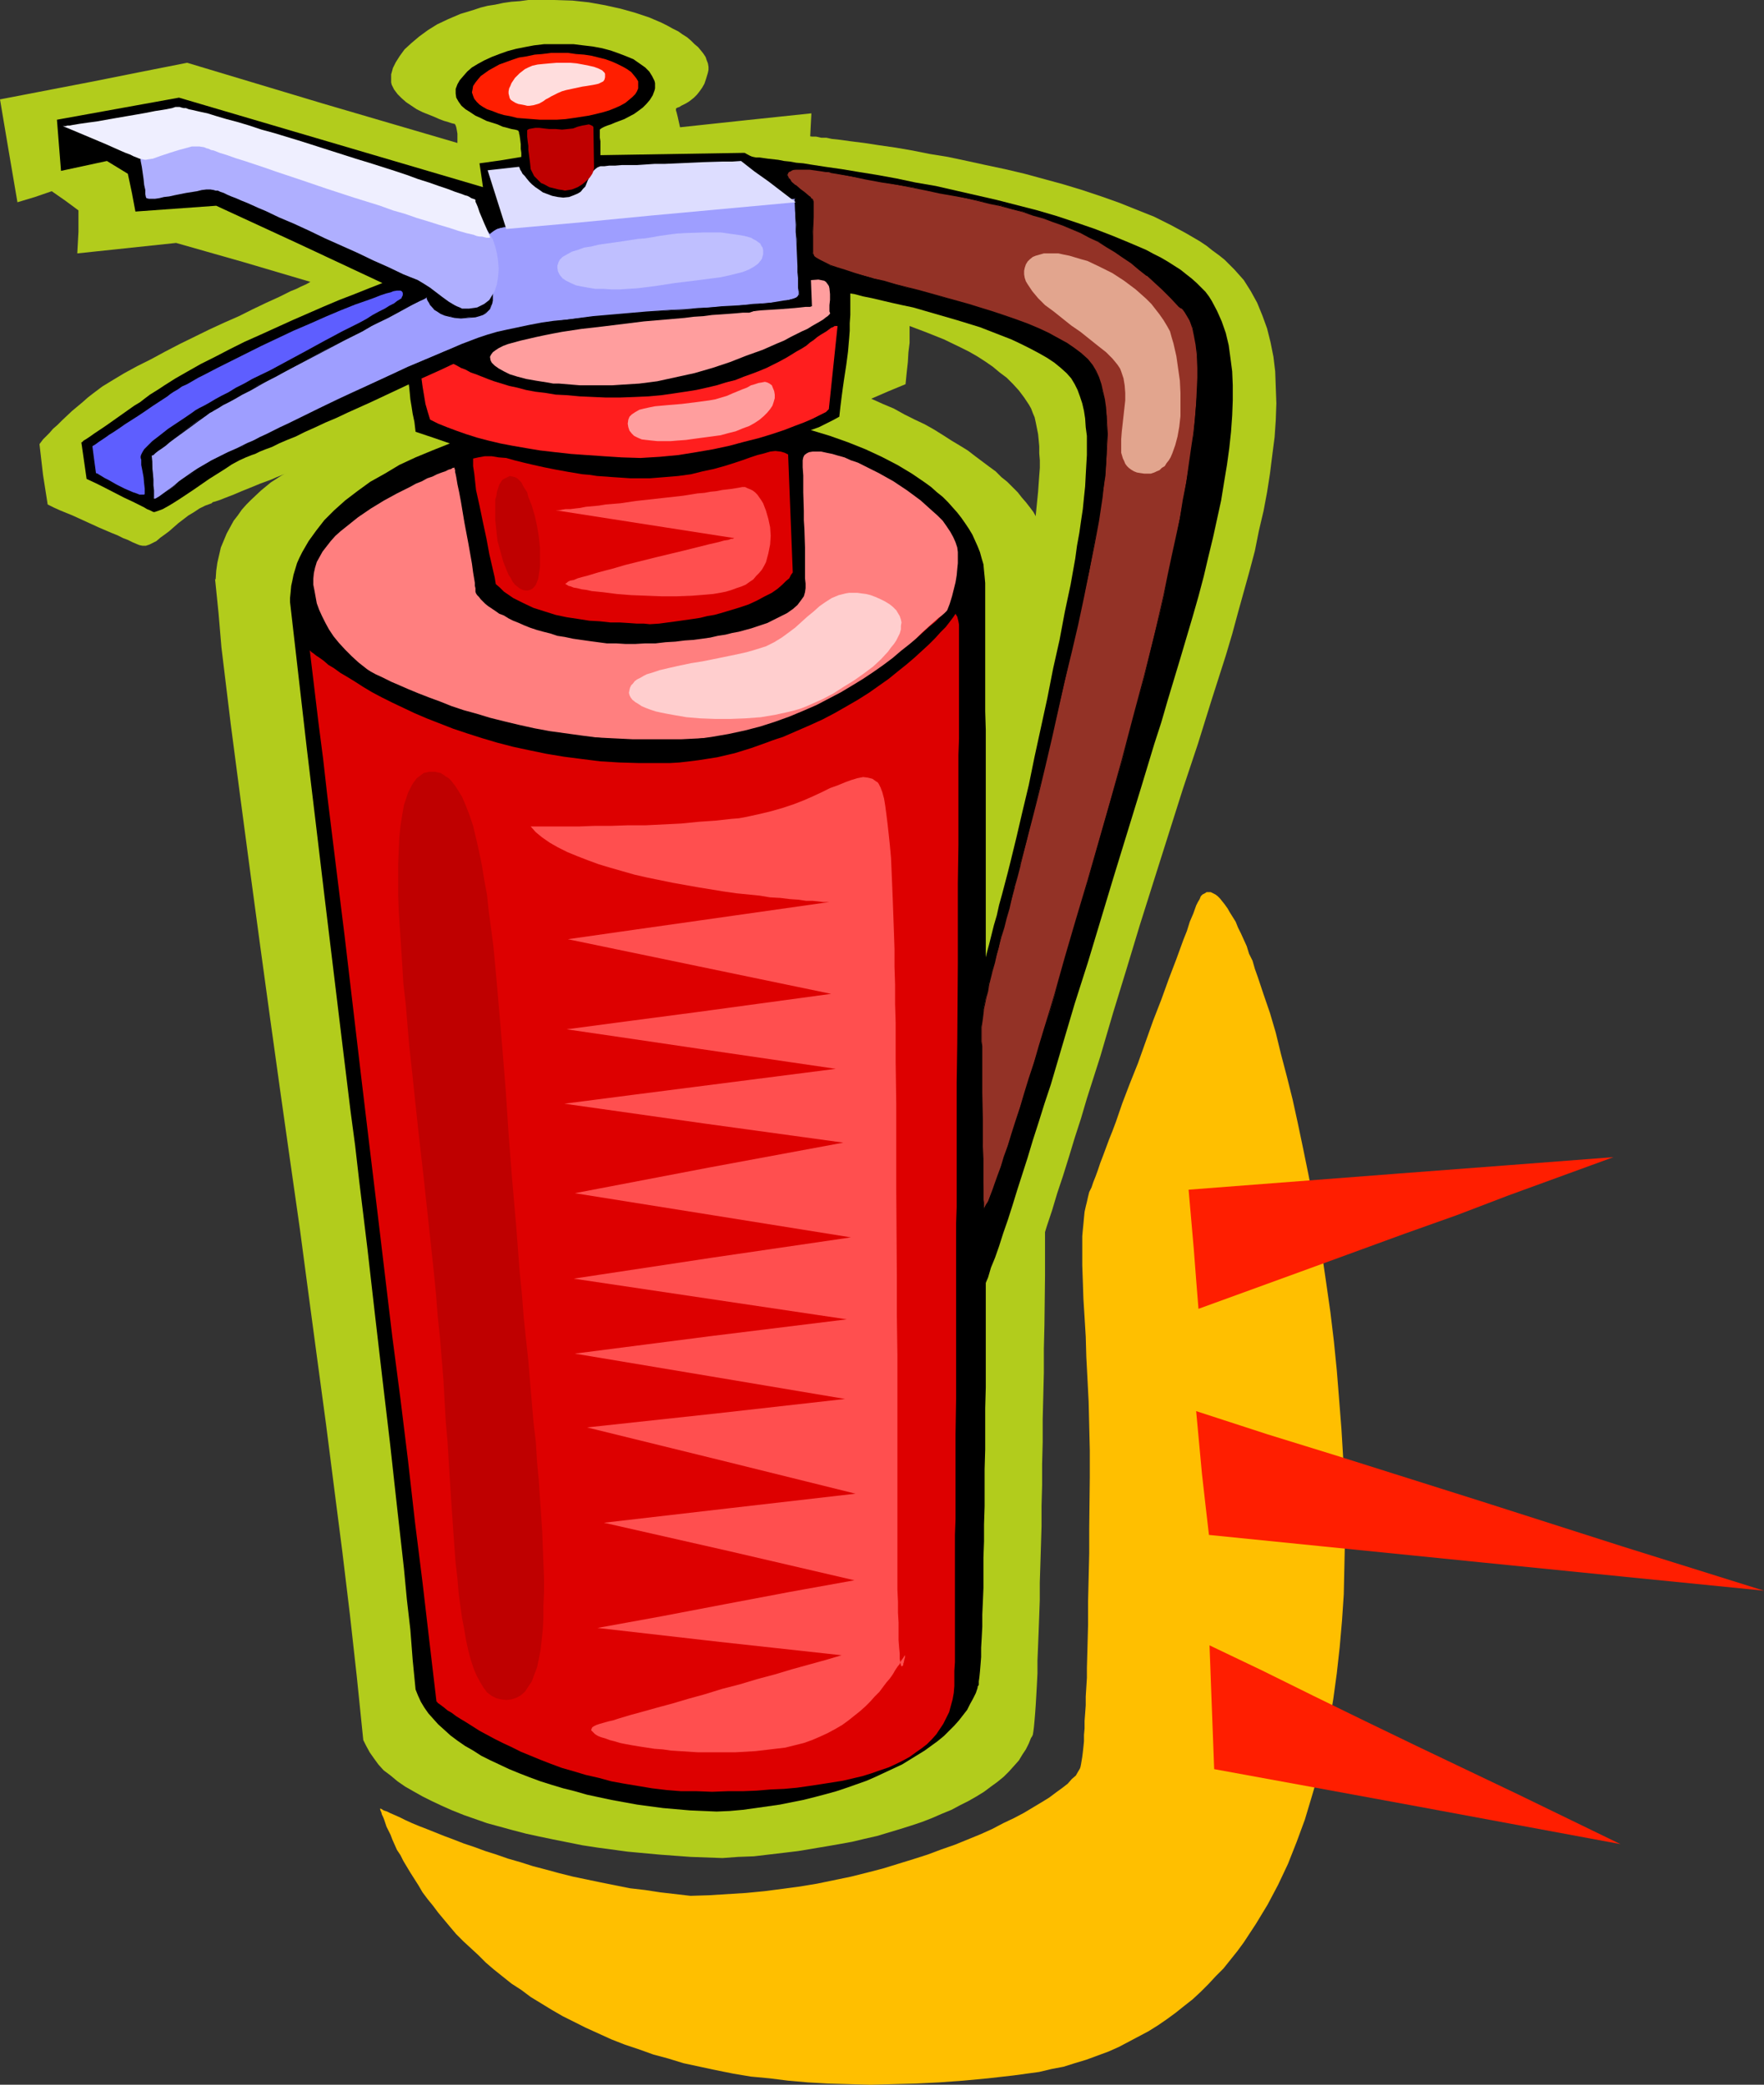
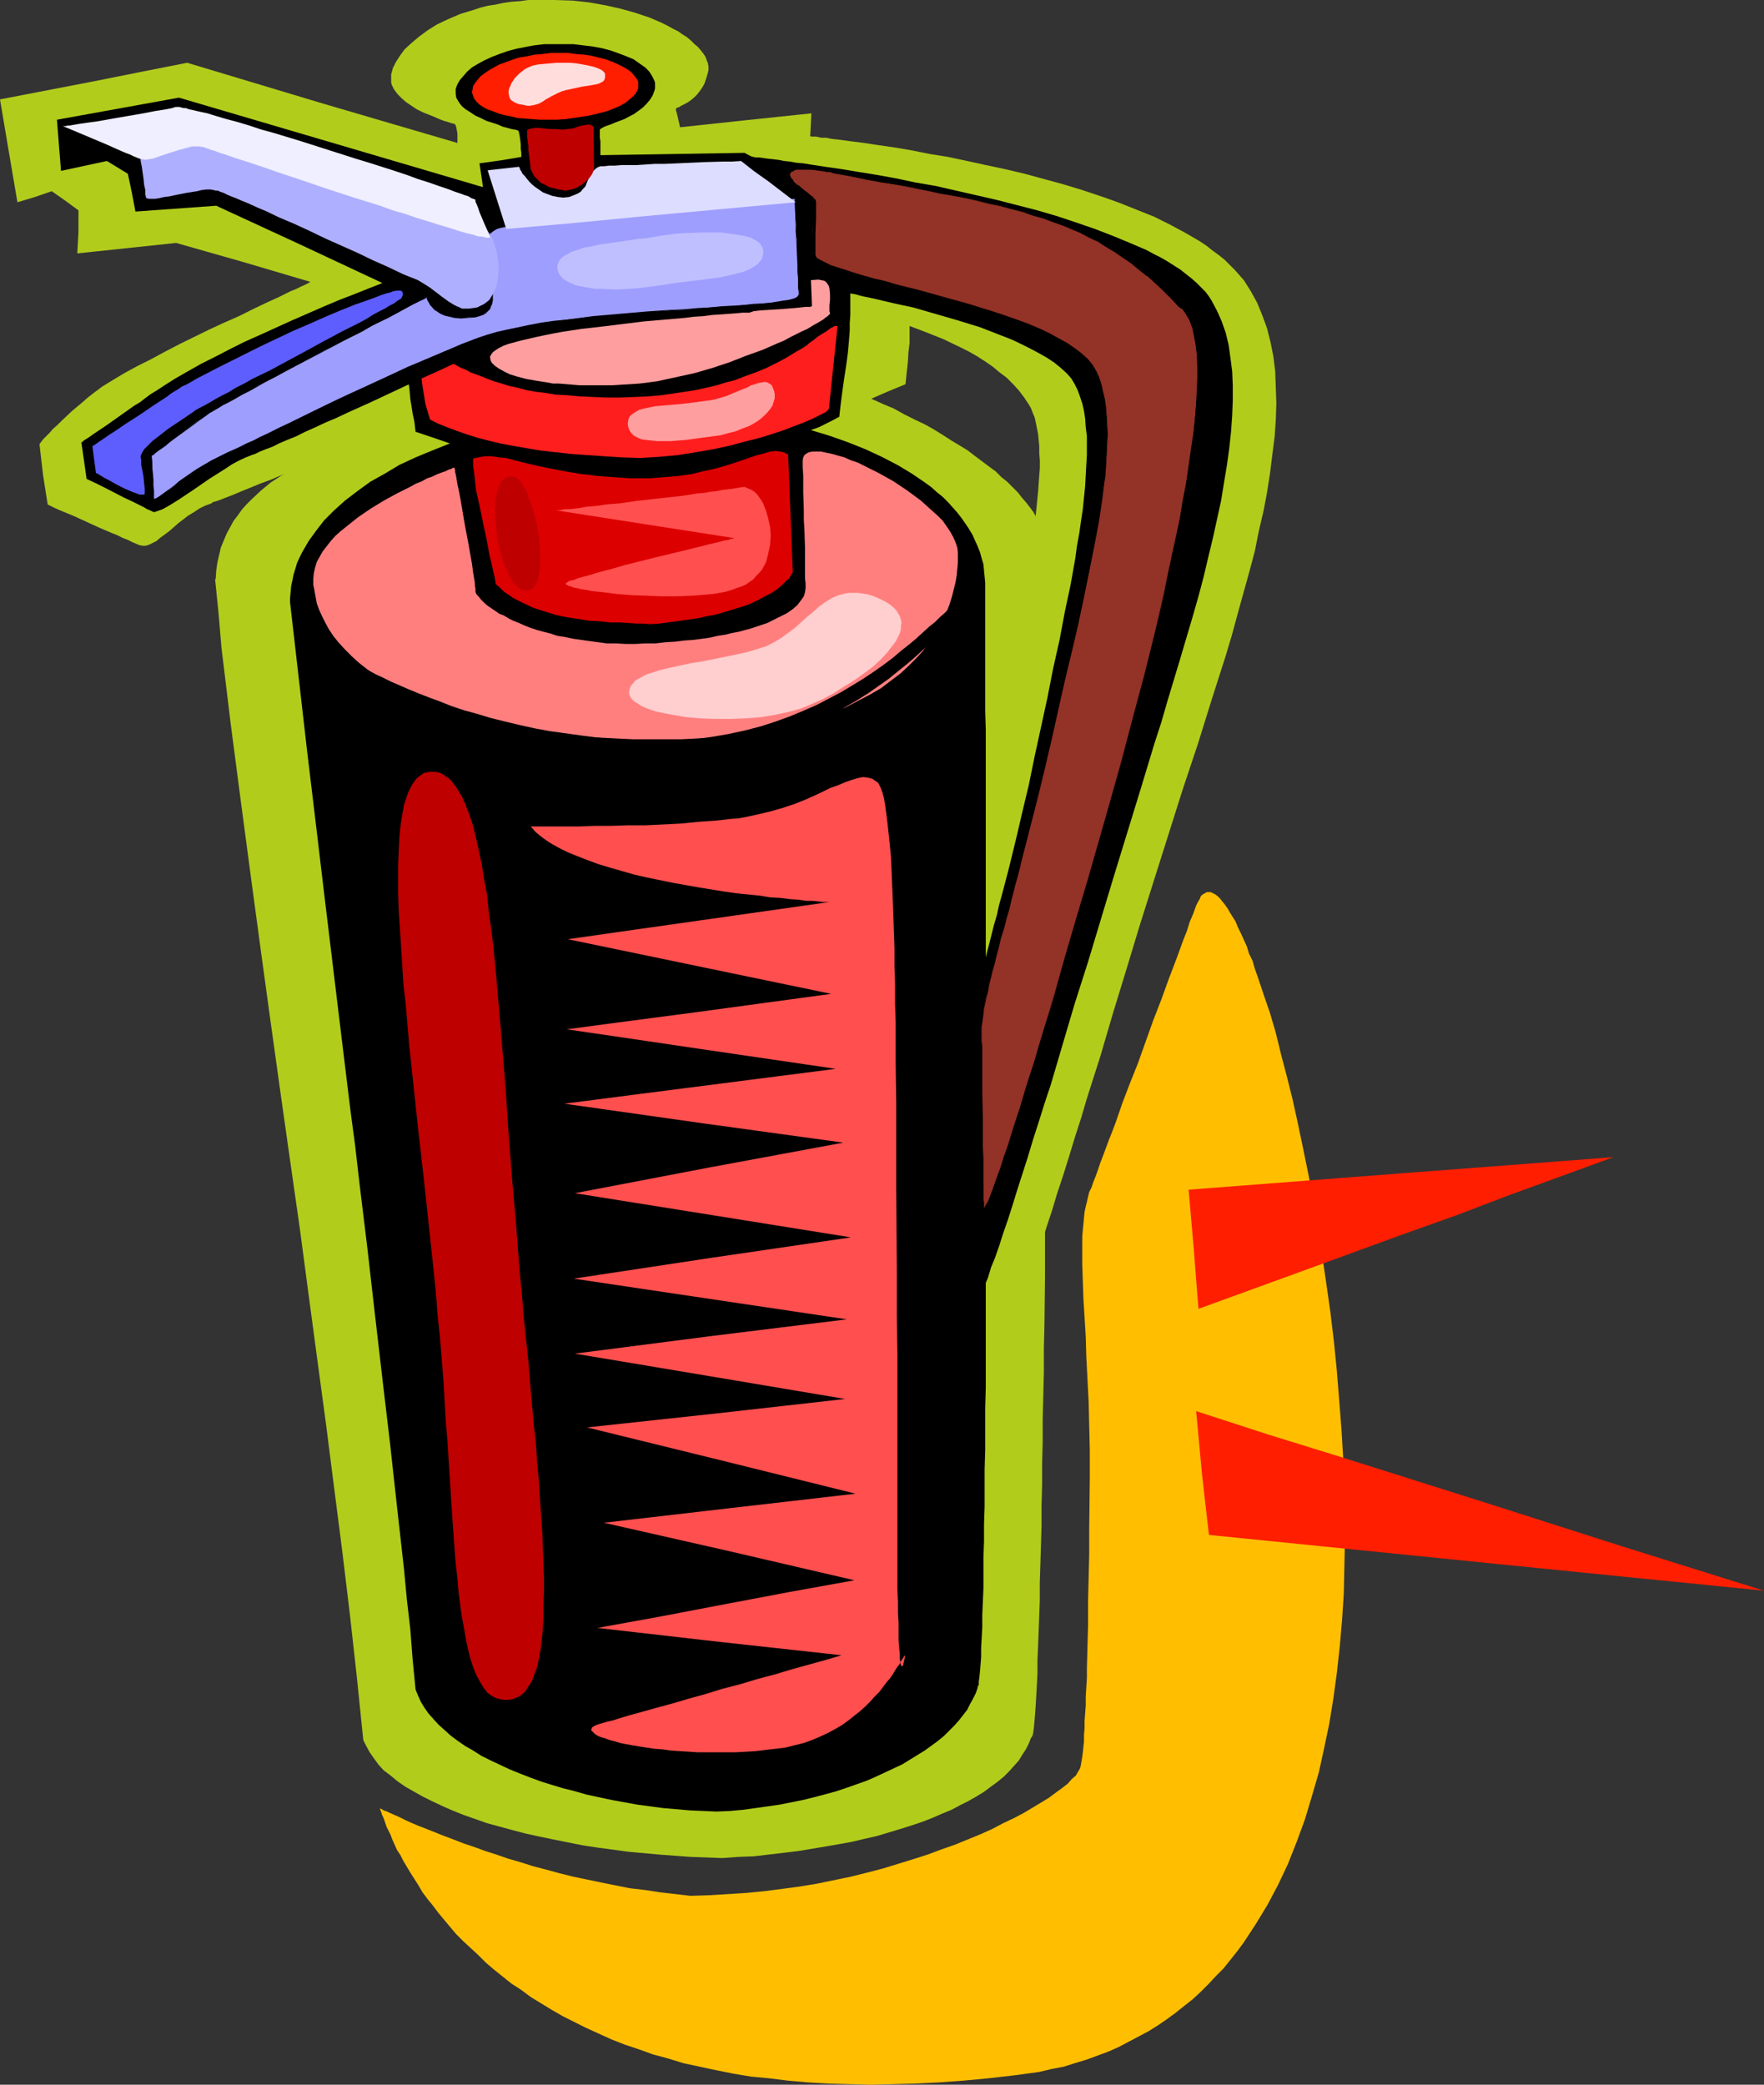
<svg xmlns="http://www.w3.org/2000/svg" xmlns:ns1="http://sodipodi.sourceforge.net/DTD/sodipodi-0.dtd" xmlns:ns2="http://www.inkscape.org/namespaces/inkscape" version="1.0" width="129.766mm" height="153.363mm" id="svg35" ns1:docname="Fire Extinguisher 18.wmf">
  <rect width="100%" height="100%" fill="#333333" stroke="none" />
  <ns1:namedview id="namedview35" pagecolor="#ffffff" bordercolor="#000000" borderopacity="0.25" ns2:showpageshadow="2" ns2:pageopacity="0.0" ns2:pagecheckerboard="0" ns2:deskcolor="#d1d1d1" ns2:document-units="mm" />
  <defs id="defs1">
    <pattern id="WMFhbasepattern" patternUnits="userSpaceOnUse" width="6" height="6" x="0" y="0" />
  </defs>
  <path style="fill:#b2cc1c;fill-opacity:1;fill-rule:evenodd;stroke:none" d="m 225.593,31.511 -18.422,1.939 -18.099,1.939 -0.323,-1.454 -0.323,-1.454 -0.162,-0.646 -0.162,-0.646 -0.162,-0.485 v -0.323 -0.162 l 0.162,-0.162 0.323,-0.162 0.485,-0.162 0.485,-0.323 1.293,-0.646 0.808,-0.485 0.646,-0.485 0.808,-0.646 0.808,-0.808 0.646,-0.808 0.808,-1.131 0.646,-1.131 0.485,-1.454 0.485,-1.616 0.162,-0.808 v -0.808 l -0.162,-0.97 -0.323,-0.808 -0.323,-0.97 -0.646,-0.97 -0.646,-0.808 -0.808,-0.97 -0.97,-0.808 -0.97,-0.97 -1.131,-0.97 -1.293,-0.808 -1.131,-0.808 -1.616,-0.808 -1.454,-0.808 -1.616,-0.808 -3.394,-1.454 -3.878,-1.293 -4.04,-1.131 -4.363,-0.97 -4.525,-0.808 L 159.176,0.162 154.166,0 h -4.848 -2.424 l -2.424,0.323 -2.262,0.162 -2.262,0.323 -2.262,0.485 -2.101,0.323 -1.939,0.485 -1.939,0.646 -3.717,1.131 -3.394,1.454 -3.07,1.454 -2.586,1.616 -2.424,1.778 -2.101,1.778 -1.939,1.778 -1.293,1.778 -1.131,1.778 -0.808,1.616 -0.485,1.778 v 0.808 0.646 0.808 l 0.162,0.646 0.646,1.293 0.97,1.293 1.131,1.131 1.293,1.131 1.454,0.97 1.454,0.97 1.616,0.808 1.616,0.646 1.616,0.646 1.454,0.646 1.293,0.485 1.131,0.323 0.97,0.323 0.646,0.162 h 0.162 l 0.162,0.162 v 0 l 0.162,0.323 0.162,0.485 0.162,0.808 0.162,0.97 v 0.97 0.808 0.808 L 89.688,28.764 52.035,17.452 38.946,20.038 26.018,22.623 0,27.633 2.424,42.015 4.848,56.235 9.696,54.781 l 4.686,-1.616 3.717,2.586 3.717,2.747 v 5.979 l -0.323,5.979 27.472,-2.909 18.746,5.333 18.584,5.494 -1.131,0.646 -1.454,0.646 -1.293,0.646 -1.616,0.646 -3.232,1.616 -3.555,1.616 -3.717,1.778 -3.878,1.939 -4.04,1.778 -4.202,1.939 -8.242,4.04 -4.04,2.101 -3.878,2.101 -3.878,1.939 -3.555,1.939 -3.232,1.939 -2.909,1.778 -1.293,0.97 -1.293,0.97 -1.454,1.131 -1.454,1.293 -2.909,2.424 -2.747,2.586 -1.293,1.293 -1.293,1.131 -0.97,1.131 -0.97,0.97 -0.808,0.808 -0.485,0.646 -0.485,0.646 v 0.162 l 0.97,8.403 1.293,8.241 1.616,0.808 1.778,0.808 3.555,1.454 7.434,3.393 3.394,1.454 1.616,0.646 1.616,0.808 1.293,0.485 1.293,0.646 1.131,0.485 0.808,0.323 0.808,0.162 h 0.97 l 0.97,-0.323 0.97,-0.485 0.97,-0.485 1.131,-0.97 1.131,-0.808 1.293,-0.97 2.586,-2.262 2.747,-2.101 1.616,-0.97 1.454,-0.97 1.616,-0.808 1.778,-0.646 0.323,-0.323 0.646,-0.162 1.454,-0.485 1.616,-0.646 2.101,-0.808 2.262,-0.97 2.424,-0.97 2.747,-1.131 3.07,-1.131 1.454,-0.646 1.616,-0.646 3.394,-1.293 3.394,-1.454 3.555,-1.293 7.272,-3.07 7.434,-2.909 7.434,-3.07 3.555,-1.454 3.555,-1.454 3.555,-1.293 3.232,-1.293 3.232,-1.293 2.909,-1.293 2.909,-0.97 2.424,-1.131 2.424,-0.808 1.939,-0.808 1.778,-0.646 0.808,-0.323 0.646,-0.162 0.646,-0.323 h 0.485 l 0.485,-0.323 h 0.323 0.323 l 0.323,-0.162 0.646,-0.162 0.485,-0.162 1.454,-0.323 1.778,-0.323 2.101,-0.485 2.424,-0.485 2.586,-0.485 2.747,-0.485 3.07,-0.646 3.07,-0.646 3.394,-0.646 3.394,-0.646 7.11,-1.454 7.11,-1.454 7.272,-1.293 3.394,-0.808 3.394,-0.646 3.394,-0.646 3.07,-0.485 2.909,-0.646 2.747,-0.485 2.586,-0.485 2.101,-0.485 2.101,-0.323 1.616,-0.323 1.454,-0.323 0.485,-0.162 h 0.485 l 0.323,-0.162 h 0.323 0.162 v 0 l -0.485,-19.553 -0.646,-19.715 0.485,-9.372 z" id="path1" />
  <path style="fill:#b2cc1c;fill-opacity:1;fill-rule:evenodd;stroke:none" d="m 220.099,37.328 h 0.323 0.323 l 0.646,0.162 h 0.485 l 0.808,0.162 h 0.97 l 0.97,0.162 1.131,0.162 h 1.131 l 1.454,0.323 h 1.454 l 1.454,0.323 1.616,0.162 3.555,0.485 3.878,0.485 4.202,0.646 4.525,0.646 4.686,0.808 4.848,0.97 5.01,0.808 5.333,1.131 5.171,1.131 5.333,1.131 5.494,1.293 5.333,1.454 5.333,1.454 5.333,1.616 5.333,1.778 5.01,1.778 4.848,1.939 4.848,1.939 4.525,2.262 4.202,2.262 3.878,2.262 1.939,1.293 1.616,1.293 1.778,1.293 1.616,1.293 1.454,1.454 1.293,1.293 1.293,1.454 1.293,1.454 1.939,3.07 1.778,3.232 1.454,3.555 1.293,3.555 0.97,3.878 0.808,4.04 0.485,4.04 0.162,4.363 0.162,4.525 -0.162,4.686 -0.323,4.686 -0.646,5.009 -0.646,5.171 -0.808,5.171 -0.97,5.171 -1.293,5.494 -1.131,5.656 -1.454,5.494 -1.616,5.817 -1.616,5.817 -1.616,5.979 -1.778,5.979 -3.878,12.12 -3.878,12.443 -4.202,12.604 -8.08,25.532 -3.878,12.281 -3.717,12.281 -3.717,12.12 -3.555,12.12 -3.717,11.635 -1.616,5.494 -1.778,5.494 -1.616,5.333 -1.616,5.171 -1.616,4.848 -1.454,4.848 -1.454,4.363 -1.293,4.201 -1.454,3.878 -1.293,3.717 -1.131,3.232 -1.131,3.07 -0.646,1.293 -0.485,1.293 -0.485,1.131 -0.485,1.131 -0.485,0.97 -0.485,0.808 -0.323,0.808 -0.485,0.646 -0.323,0.646 -0.323,0.485 -0.323,0.323 -0.323,0.162 -0.323,0.162 h -0.323 l -0.162,-0.162 -0.162,-0.162 -0.323,-0.485 v -0.485 l -0.162,-0.646 -0.162,-0.646 -0.162,-1.939 -0.323,-2.101 -0.162,-2.424 -0.323,-2.747 -0.323,-2.909 -0.323,-3.07 -0.485,-3.393 -0.323,-3.555 -0.323,-3.717 -0.485,-3.878 -0.323,-3.878 -0.485,-4.04 -0.97,-8.565 -1.778,-17.129 -0.808,-8.403 -0.485,-4.04 -0.485,-4.04 -0.323,-3.878 -0.485,-3.878 -0.323,-3.555 -0.323,-3.393 -0.323,-3.232 -0.323,-3.07 -0.323,-2.747 -0.323,-2.424 -0.323,-2.262 -0.162,-1.939 v -0.97 -2.262 -1.293 l 0.162,-1.454 0.162,-1.454 0.162,-1.616 0.323,-1.778 0.323,-1.778 0.323,-1.778 0.323,-1.939 0.485,-2.101 0.808,-4.363 1.131,-4.525 0.97,-5.009 1.131,-5.009 1.293,-5.333 1.293,-5.333 1.293,-5.656 1.293,-5.656 2.586,-11.473 2.586,-11.473 1.131,-5.656 1.131,-5.656 0.97,-5.494 0.808,-5.494 0.808,-5.171 0.485,-4.848 0.485,-4.848 0.323,-4.525 0.162,-2.101 v -2.101 l -0.162,-1.939 v -1.939 l -0.162,-1.778 -0.162,-1.616 -0.323,-1.616 -0.323,-1.616 -0.323,-1.454 -0.485,-1.131 -0.485,-1.293 -0.646,-1.131 -1.293,-1.939 -1.454,-1.939 -1.616,-1.778 -1.778,-1.778 -1.939,-1.454 -1.939,-1.616 -2.101,-1.454 -2.262,-1.454 -2.262,-1.293 -2.262,-1.131 -4.686,-2.262 -4.848,-1.939 -4.686,-1.778 -4.525,-1.293 -2.262,-0.646 -2.101,-0.485 -2.101,-0.646 -1.939,-0.323 -1.778,-0.485 -1.616,-0.323 -1.454,-0.323 -1.454,-0.323 -1.131,-0.162 -1.131,-0.162 -0.646,-0.162 h -0.646 l -0.323,-0.162 h -0.162 l -2.424,-11.796 -2.262,-11.958 z" id="path2" />
  <path style="fill:#b2cc1c;fill-opacity:1;fill-rule:evenodd;stroke:none" d="m 286.678,483.168 -0.646,1.616 -0.808,1.616 -0.97,1.454 -0.97,1.616 -1.293,1.454 -1.454,1.616 -1.454,1.454 -1.778,1.454 -1.778,1.293 -1.939,1.454 -2.101,1.293 -2.262,1.293 -2.262,1.131 -2.424,1.293 -2.747,1.131 -2.586,1.131 -2.909,1.131 -2.909,0.97 -3.07,0.97 -3.232,0.97 -3.232,0.97 -3.555,0.808 -3.394,0.808 -3.555,0.646 -3.717,0.646 -3.878,0.646 -3.878,0.646 -4.04,0.485 -8.242,0.97 -4.363,0.162 -4.363,0.323 -8.888,-0.323 -8.726,-0.646 -8.726,-0.808 -8.403,-1.131 -4.202,-0.646 -8.08,-1.616 -3.878,-0.808 -3.717,-0.808 -3.717,-0.97 -3.555,-0.97 -3.555,-0.97 -3.232,-1.131 -3.232,-1.131 -3.232,-1.293 -2.909,-1.293 -2.747,-1.293 -2.586,-1.293 -2.586,-1.454 -2.262,-1.293 -2.101,-1.454 -1.939,-1.616 -1.939,-1.454 -1.454,-1.616 -1.293,-1.778 -1.131,-1.616 -0.97,-1.778 -0.808,-1.616 L 99.222,466.362 97.283,448.91 95.182,431.458 92.92,413.844 90.657,396.069 88.234,378.132 85.81,360.033 83.386,341.773 80.638,322.543 77.891,303.152 75.144,283.437 72.397,263.399 69.65,243.039 66.902,222.354 64.155,201.347 62.862,190.682 61.57,180.017 l -0.808,-9.534 -0.97,-9.534 0.162,0.162 0.162,-2.424 0.323,-2.262 0.485,-2.101 0.485,-2.101 0.808,-1.939 0.808,-1.939 0.97,-1.778 0.97,-1.778 1.131,-1.454 1.131,-1.616 1.293,-1.454 1.293,-1.293 2.747,-2.586 2.747,-2.262 2.747,-1.778 2.747,-1.616 2.424,-1.454 1.131,-0.485 1.131,-0.485 0.97,-0.485 0.808,-0.485 0.646,-0.323 0.646,-0.162 0.485,-0.323 0.323,-0.162 h 0.162 v -0.162 l -0.323,-2.909 -0.162,-3.07 0.162,-3.07 0.485,-2.909 0.646,-3.07 0.808,-3.07 1.778,-5.979 1.778,-6.302 0.97,-3.07 0.646,-3.232 0.323,-3.232 0.323,-3.232 -0.162,-3.393 -0.162,-1.616 -0.162,-1.778 -0.485,-1.293 -0.323,-1.454 v 0 l 0.323,-0.323 0.323,-0.646 0.323,-0.646 0.485,-0.808 0.646,-0.808 0.646,-0.808 0.97,-0.97 0.808,-1.131 1.131,-0.97 1.131,-1.131 1.293,-1.131 1.454,-1.293 1.454,-1.131 1.778,-1.293 1.778,-1.293 1.939,-1.293 2.262,-1.131 2.101,-1.293 2.424,-1.293 2.586,-1.131 2.747,-1.293 2.909,-1.131 3.07,-0.97 3.232,-1.131 3.394,-0.97 3.717,-0.97 3.717,-0.97 4.04,-0.808 4.04,-0.646 4.363,-0.646 4.525,-0.646 4.848,-0.323 h 5.494 5.494 l 5.171,0.162 4.848,0.323 4.848,0.485 4.525,0.323 4.525,0.646 4.04,0.646 4.04,0.646 3.878,0.808 3.555,0.808 3.555,0.808 3.232,0.808 3.07,0.97 2.909,0.97 2.747,0.97 2.424,0.97 2.424,1.131 2.262,0.97 1.939,0.97 1.778,0.97 1.778,0.97 1.454,0.97 1.293,0.97 1.293,0.808 0.97,0.97 0.808,0.808 0.808,0.646 0.485,0.646 0.485,0.646 0.162,0.646 0.162,0.485 v 3.232 2.909 l 0.162,2.747 v 2.586 l 0.162,2.424 v 4.525 l 0.162,2.262 -0.162,4.525 v 2.262 2.424 l -0.323,2.586 -0.162,2.747 -0.323,2.909 -0.323,3.232 -4.686,1.939 -4.848,2.101 3.232,1.454 3.07,1.293 2.909,1.616 2.909,1.454 2.747,1.293 2.586,1.454 2.586,1.616 2.262,1.454 2.424,1.454 2.101,1.293 2.101,1.616 1.939,1.454 1.939,1.454 1.778,1.293 1.616,1.616 1.616,1.293 1.454,1.454 1.454,1.454 1.131,1.454 1.131,1.293 1.131,1.454 0.97,1.293 0.808,1.454 0.808,1.293 0.646,1.454 0.646,1.293 0.485,1.293 0.323,1.293 0.323,1.293 0.162,1.293 0.162,1.293 0.162,1.293 v 3.555 l -0.162,1.131 v 10.827 4.04 8.726 l -0.162,4.848 v 10.665 5.656 5.979 6.141 6.302 l -0.162,6.464 v 6.787 6.949 l -0.162,6.949 v 7.272 7.272 14.705 l -0.162,15.19 -0.162,15.19 -0.162,15.352 -0.162,15.028 v 14.059 l -0.162,13.736 -0.162,6.625 v 6.625 l -0.162,6.464 -0.162,6.464 v 6.302 l -0.162,6.141 v 5.817 l -0.162,5.817 v 5.656 l -0.162,5.333 -0.162,5.333 -0.162,5.009 v 4.848 l -0.162,4.525 -0.162,4.363 -0.162,4.04 -0.162,3.878 v 3.555 l -0.162,3.232 -0.162,2.909 -0.162,2.747 -0.162,2.262 -0.162,1.939 -0.162,1.778 -0.162,1.293 -0.162,0.97 -0.323,0.646 v 0 z" id="path3" />
  <path style="fill:#000000;fill-opacity:1;fill-rule:evenodd;stroke:none" d="m 207.494,43.469 v 0 h 0.323 0.323 0.646 l 0.646,0.162 0.808,0.162 h 0.97 l 1.131,0.162 1.131,0.162 1.454,0.162 1.454,0.162 1.616,0.323 1.616,0.162 1.778,0.323 1.939,0.162 1.939,0.323 4.202,0.646 4.525,0.646 4.848,0.808 5.01,0.808 5.333,0.97 5.333,1.131 5.656,0.97 5.656,1.293 11.312,2.586 5.656,1.454 5.656,1.454 5.494,1.616 5.333,1.778 5.171,1.778 5.01,1.939 4.686,1.939 4.525,1.939 2.101,1.131 1.939,0.97 1.939,1.131 1.778,1.131 1.778,1.131 1.616,1.293 1.454,1.131 1.454,1.293 1.293,1.293 1.131,1.131 0.97,1.293 0.808,1.293 1.454,2.747 1.293,2.909 1.131,3.232 0.808,3.393 0.485,3.555 0.485,3.717 0.162,3.878 v 4.201 l -0.162,4.201 -0.323,4.525 -0.485,4.525 -0.646,4.686 -0.808,4.848 -0.808,5.009 -1.131,5.171 -1.131,5.171 -1.293,5.333 -1.293,5.494 -1.454,5.494 -1.616,5.656 -3.394,11.473 -3.555,11.796 -1.778,6.141 -1.939,5.979 -3.717,12.281 -7.595,24.724 -7.11,23.593 -3.717,11.635 -3.394,11.473 -1.616,5.494 -1.616,5.494 -1.778,5.333 -1.616,5.171 -1.616,5.009 -1.454,4.848 -1.454,4.525 -1.454,4.525 -1.293,4.201 -1.293,4.04 -1.293,3.717 -1.131,3.555 -1.131,3.232 -1.131,2.747 -0.808,2.747 -0.97,2.262 -0.323,0.97 -0.485,0.97 -0.323,0.808 -0.323,0.808 -0.323,0.646 -0.323,0.485 -0.323,0.485 -0.162,0.323 -0.162,0.323 -0.323,0.162 -0.162,0.162 h -0.162 v -0.323 l -0.162,-0.162 v -0.323 -0.485 -1.131 l -0.162,-1.454 v -1.616 -1.616 -1.939 -2.101 -2.101 l -0.162,-2.262 v -4.848 l -0.162,-5.171 v -5.494 l -0.162,-10.988 -0.162,-5.333 v -5.171 l -0.162,-5.009 v -2.262 -2.101 -2.101 l -0.162,-1.939 v -1.778 -1.616 -2.747 -1.131 -1.293 l 0.162,-1.293 0.162,-1.454 0.323,-1.454 0.323,-1.616 0.323,-1.616 0.323,-1.778 0.323,-1.939 0.485,-1.939 0.485,-2.101 0.485,-2.101 0.646,-2.101 0.646,-2.262 0.646,-2.586 0.646,-2.424 0.646,-2.586 0.646,-2.586 0.808,-2.747 0.646,-2.909 0.808,-2.909 0.808,-3.07 0.808,-3.07 0.808,-3.232 1.616,-6.625 1.616,-6.949 1.778,-7.433 1.616,-7.918 3.555,-16.321 1.616,-8.241 1.778,-7.918 1.454,-7.757 1.616,-7.595 1.293,-7.272 0.485,-3.555 0.646,-3.555 0.485,-3.393 0.485,-3.232 0.323,-3.232 0.323,-3.07 0.162,-3.07 0.162,-2.909 0.162,-2.747 v -2.747 -2.586 l -0.323,-2.424 -0.162,-2.424 -0.323,-2.101 -0.485,-2.101 -0.646,-1.939 -0.646,-1.778 -0.808,-1.616 -0.97,-1.616 -1.293,-1.454 -1.616,-1.454 -1.778,-1.454 -1.939,-1.293 -2.262,-1.293 -2.424,-1.293 -2.586,-1.293 -2.747,-1.293 -2.909,-1.131 -2.909,-1.131 -2.909,-1.131 -6.302,-1.939 -6.141,-1.778 -6.141,-1.778 -3.07,-0.646 -2.909,-0.646 -2.747,-0.646 -2.747,-0.646 -2.424,-0.485 -2.424,-0.646 -2.101,-0.323 -1.939,-0.323 -1.616,-0.323 -1.454,-0.323 -1.131,-0.162 -0.808,-0.162 -0.485,-0.162 h -0.323 L 217.675,61.891 Z" id="path4" />
  <path style="fill:#000000;fill-opacity:1;fill-rule:evenodd;stroke:none" d="m 271.811,469.271 -0.485,1.454 -0.808,1.616 -0.808,1.454 -0.808,1.616 -1.131,1.454 -1.131,1.454 -1.293,1.454 -1.454,1.454 -1.454,1.454 -1.778,1.454 -1.778,1.293 -1.778,1.293 -4.202,2.586 -2.101,1.293 -2.424,1.131 -2.424,1.131 -2.424,1.131 -2.586,1.131 -2.747,0.97 -2.747,0.97 -2.909,0.97 -2.909,0.808 -3.07,0.808 -3.232,0.808 -3.232,0.646 -3.232,0.646 -3.394,0.485 -3.394,0.485 -3.555,0.485 -3.555,0.323 -3.717,0.162 -7.434,-0.323 -7.434,-0.646 -7.272,-0.97 -7.11,-1.293 -6.787,-1.454 -3.394,-0.97 -3.232,-0.808 -3.232,-0.97 -3.07,-0.97 -3.07,-1.131 -2.909,-1.131 -2.747,-1.131 -2.747,-1.293 -2.424,-1.131 -2.586,-1.293 -2.262,-1.454 -2.262,-1.293 -2.101,-1.454 -1.939,-1.454 -1.778,-1.616 -1.616,-1.454 -1.454,-1.616 -1.293,-1.454 -1.131,-1.616 -0.97,-1.616 -0.808,-1.778 -0.646,-1.616 v 0 l -0.808,-8.241 -0.646,-8.403 -0.97,-8.403 -0.808,-8.565 -1.939,-17.291 -1.939,-17.614 -2.101,-17.775 -2.101,-18.099 -2.101,-18.422 -2.262,-18.583 -1.131,-9.857 -1.293,-9.696 -2.424,-19.876 -2.424,-20.038 -2.424,-20.038 -2.424,-20.361 -2.424,-20.199 -4.686,-40.883 v -1.131 0 l 0.162,-1.616 0.162,-1.778 0.323,-1.454 0.323,-1.616 0.485,-1.616 0.485,-1.616 0.646,-1.454 0.808,-1.616 1.778,-3.07 2.101,-2.909 2.262,-2.909 2.747,-2.747 3.07,-2.747 3.394,-2.586 3.555,-2.586 4.04,-2.262 4.04,-2.424 4.525,-2.101 4.686,-1.939 4.848,-1.939 -4.686,-1.616 -4.848,-1.616 -0.323,-2.747 -0.485,-2.262 -0.323,-2.101 -0.323,-1.939 -0.162,-1.778 -0.162,-1.616 -0.485,-3.07 -0.323,-3.232 -0.162,-1.778 -0.323,-1.778 -0.323,-2.262 -0.323,-2.262 -0.323,-2.586 -0.162,-1.454 -0.323,-1.616 -0.323,-1.293 -0.323,-1.131 v 0 l 0.323,-0.485 0.162,-0.485 0.323,-0.646 0.485,-0.646 0.485,-0.808 0.646,-0.808 0.646,-0.808 0.808,-0.97 0.808,-0.97 0.97,-1.131 1.131,-0.97 1.131,-1.131 1.293,-1.131 1.454,-1.131 1.454,-1.131 1.616,-1.131 1.778,-1.131 1.939,-1.131 1.939,-1.131 2.262,-1.131 2.262,-1.131 2.424,-1.131 2.424,-0.97 2.747,-0.97 2.747,-0.97 3.07,-0.808 3.07,-0.808 3.394,-0.646 3.394,-0.646 3.717,-0.646 3.717,-0.485 3.878,-0.323 h 4.686 4.525 l 4.202,0.323 4.04,0.323 3.878,0.323 3.717,0.485 3.555,0.646 3.232,0.646 3.232,0.646 2.909,0.808 2.909,0.808 2.747,0.808 2.424,0.97 2.424,0.97 2.101,0.97 2.101,0.97 1.939,0.97 1.778,0.97 1.616,0.97 1.454,0.97 1.293,0.97 1.293,0.97 1.131,0.97 0.97,0.97 0.808,0.808 0.646,0.808 0.646,0.808 0.485,0.646 0.323,0.646 0.323,0.646 0.162,0.485 v 0.485 5.656 2.424 l -0.162,2.262 v 2.101 l -0.162,2.101 -0.323,3.717 -0.485,3.717 -0.323,2.101 -0.323,2.101 -0.323,2.262 -0.323,2.424 -0.323,2.586 -0.323,2.909 -1.778,0.97 -1.939,0.97 -1.939,0.97 -2.262,0.808 5.333,1.616 5.01,1.778 4.848,1.939 4.525,2.101 4.363,2.262 4.04,2.424 3.555,2.424 1.778,1.293 1.616,1.454 1.616,1.293 1.454,1.454 1.293,1.454 1.293,1.454 1.131,1.454 1.131,1.616 0.97,1.454 0.97,1.616 1.454,3.232 0.646,1.616 0.485,1.778 0.485,1.616 0.162,1.778 0.162,1.616 0.162,1.778 v 14.544 3.717 17.452 l 0.162,5.171 v 22.462 6.141 25.855 6.787 70.778 13.089 12.928 12.604 6.141 5.979 l -0.162,5.817 v 5.817 5.656 l -0.162,5.494 v 5.171 5.171 l -0.162,5.009 v 4.686 l -0.162,4.525 v 4.363 4.04 l -0.162,3.878 -0.162,3.555 v 3.393 l -0.162,3.07 -0.162,2.747 v 2.586 l -0.162,2.101 -0.162,1.939 -0.162,1.616 -0.162,1.131 v 0.97 l -0.323,0.485 z" id="path5" />
  <path style="fill:#dd0000;fill-opacity:1;fill-rule:evenodd;stroke:none" d="m 180.669,173.553 -1.616,-0.162 h -1.939 l -2.262,-0.162 -2.586,-0.162 h -2.586 l -2.909,-0.323 -2.909,-0.162 -3.07,-0.485 -3.232,-0.485 -3.07,-0.646 -3.07,-0.97 -3.07,-0.97 -2.747,-1.293 -2.909,-1.454 -2.586,-1.778 -1.131,-1.131 -1.131,-0.97 -0.323,-1.939 -0.485,-2.101 -0.97,-4.201 -0.808,-4.363 -0.97,-4.525 -0.97,-4.686 -0.97,-4.363 -0.485,-4.525 -0.323,-2.101 v -2.101 l 1.454,-0.323 1.778,-0.323 h 1.939 l 1.939,0.323 2.101,0.162 2.262,0.646 2.586,0.646 2.747,0.646 2.909,0.646 3.232,0.646 3.555,0.646 3.878,0.646 1.939,0.162 2.101,0.323 2.262,0.162 2.262,0.162 2.424,0.162 2.424,0.162 h 5.333 l 4.04,-0.323 3.878,-0.323 3.555,-0.485 3.232,-0.808 3.07,-0.646 2.909,-0.808 2.586,-0.808 2.424,-0.808 2.262,-0.808 0.97,-0.323 0.97,-0.323 1.939,-0.485 1.616,-0.485 1.454,-0.162 1.454,0.162 1.131,0.323 0.97,0.485 0.646,16.483 0.646,16.321 -0.485,0.646 -0.485,0.97 -0.97,0.808 -0.97,0.97 -1.293,1.131 -1.616,1.131 -1.939,0.97 -2.101,1.131 -2.424,1.131 -2.909,0.97 -3.232,0.97 -1.616,0.485 -1.778,0.485 -1.939,0.323 -1.939,0.485 -2.101,0.323 -2.262,0.323 -2.262,0.323 -4.848,0.646 z" id="path6" />
  <path style="fill:#ff7f7f;fill-opacity:1;fill-rule:evenodd;stroke:none" d="m 126.371,129.922 -0.162,0.162 h -0.323 l -0.485,0.323 -0.646,0.162 -0.97,0.485 -0.97,0.323 -1.293,0.485 -1.293,0.646 -1.454,0.485 -1.454,0.808 -1.616,0.646 -1.778,0.97 -3.555,1.778 -3.555,1.939 -3.717,2.262 -3.555,2.424 -3.232,2.586 -1.616,1.293 -1.454,1.293 -1.293,1.454 -1.131,1.454 -1.131,1.454 -0.808,1.454 -0.808,1.454 -0.485,1.616 -0.323,1.454 -0.162,1.616 v 1.616 l 0.323,1.616 0.323,1.778 0.323,1.778 0.646,1.778 0.808,1.778 0.97,1.939 0.97,1.778 1.293,1.939 1.454,1.778 1.778,1.939 1.778,1.778 1.939,1.778 2.262,1.778 2.424,1.778 2.586,1.778 2.909,1.616 3.07,1.616 3.232,1.454 3.717,1.616 3.717,1.293 4.04,1.293 4.202,1.293 4.525,1.131 4.848,0.97 5.01,0.97 5.494,0.808 5.494,0.646 5.979,0.646 6.141,0.323 6.626,0.323 h 6.787 3.394 3.232 l 3.232,-0.162 3.232,-0.162 3.07,-0.162 2.909,-0.323 2.909,-0.323 2.747,-0.323 2.747,-0.485 2.747,-0.485 2.424,-0.323 2.586,-0.646 4.686,-1.131 4.363,-1.293 4.202,-1.616 3.878,-1.454 3.394,-1.778 3.394,-1.778 3.07,-1.778 2.747,-2.101 2.586,-1.939 2.262,-2.101 2.101,-2.101 1.939,-2.101 1.616,-2.262 1.454,-2.101 1.454,-2.262 0.97,-2.101 1.131,-2.262 0.808,-2.101 0.646,-2.101 0.485,-1.939 0.485,-1.939 0.323,-1.939 0.162,-1.778 0.162,-1.616 v -1.616 -1.454 l -0.162,-1.293 -0.485,-1.454 -0.646,-1.454 -0.808,-1.454 -0.97,-1.454 -1.131,-1.616 -1.454,-1.454 -1.454,-1.293 -1.616,-1.454 -1.616,-1.454 -3.717,-2.747 -3.878,-2.586 -4.04,-2.262 -3.878,-1.939 -1.939,-0.97 -1.939,-0.646 -1.778,-0.808 -1.778,-0.485 -1.616,-0.485 -1.616,-0.323 -1.454,-0.323 h -1.293 -1.131 l -0.97,0.162 -0.646,0.323 -0.646,0.485 -0.323,0.646 -0.162,0.808 v 1.939 l 0.162,2.262 v 2.262 2.424 l 0.162,5.171 v 2.586 l 0.162,2.586 0.162,5.009 v 2.424 2.262 2.101 1.778 l 0.162,1.454 v 1.293 l -0.162,1.131 -0.323,1.131 -0.808,1.131 -0.97,1.293 -1.293,1.131 -1.616,1.131 -1.939,0.97 -2.262,1.131 -1.293,0.646 -1.454,0.485 -1.454,0.485 -1.454,0.485 -1.778,0.485 -1.778,0.485 -1.778,0.323 -1.939,0.485 -2.101,0.323 -2.101,0.485 -2.262,0.323 -2.424,0.323 -2.424,0.162 -2.586,0.323 -2.747,0.162 -2.747,0.323 h -2.909 l -2.747,0.162 h -2.747 l -2.586,-0.162 h -2.586 l -2.424,-0.323 -2.424,-0.323 -2.262,-0.323 -2.262,-0.323 -2.262,-0.485 -2.101,-0.323 -1.939,-0.646 -1.939,-0.485 -1.778,-0.485 -1.939,-0.646 -1.616,-0.646 -1.454,-0.646 -1.616,-0.646 -1.293,-0.646 -1.293,-0.808 -1.293,-0.485 -1.131,-0.808 -0.97,-0.646 -0.97,-0.646 -0.808,-0.646 -0.646,-0.646 -0.646,-0.646 -0.485,-0.646 -0.485,-0.485 -0.323,-0.485 -0.162,-0.485 v -0.485 -0.485 l -0.162,-0.646 v -0.808 l -0.162,-0.97 -0.162,-0.97 -0.162,-0.97 -0.323,-2.424 -0.485,-2.747 -0.485,-2.747 -1.131,-5.979 -0.485,-2.909 -0.485,-2.909 -0.485,-2.586 -0.485,-2.262 -0.162,-0.97 -0.162,-0.97 -0.162,-0.808 -0.162,-0.646 v -0.485 l -0.162,-0.485 v -0.162 z" id="path7" />
-   <path style="fill:#dd0000;fill-opacity:1;fill-rule:evenodd;stroke:none" d="m 86.133,180.825 0.162,0.162 0.323,0.323 0.485,0.323 0.808,0.646 0.97,0.646 1.131,0.808 1.293,1.131 1.616,0.97 1.778,1.293 1.939,1.131 2.101,1.293 2.262,1.454 2.424,1.454 2.747,1.454 2.909,1.454 3.07,1.454 3.07,1.454 3.394,1.454 3.717,1.454 3.717,1.454 3.878,1.293 4.04,1.293 4.363,1.293 4.363,1.131 4.525,0.97 4.686,0.97 4.848,0.808 5.01,0.646 5.171,0.646 5.333,0.323 5.494,0.162 h 5.494 2.909 l 2.747,-0.162 2.747,-0.323 2.586,-0.323 5.171,-0.808 4.848,-1.131 4.686,-1.454 4.525,-1.616 4.363,-1.778 4.04,-1.939 3.878,-2.101 3.717,-2.262 3.555,-2.262 3.232,-2.424 3.07,-2.424 3.07,-2.262 2.747,-2.424 2.586,-2.262 2.424,-2.262 2.262,-2.101 1.939,-1.939 1.939,-1.939 1.778,-1.616 1.616,-1.454 1.293,-1.131 1.293,-0.808 0.97,-0.646 0.485,-0.162 0.485,-0.162 h 0.485 l 0.323,0.162 0.323,0.162 0.323,0.323 0.162,0.323 0.323,0.485 0.162,0.646 0.162,0.646 0.162,0.97 v 0.808 1.131 1.131 5.656 3.232 7.272 3.878 8.565 l -0.162,4.525 v 9.534 5.009 10.504 l -0.162,10.665 v 10.988 11.15 l -0.162,22.3 -0.162,10.988 v 10.504 5.171 4.848 4.848 4.686 4.525 l -0.162,4.525 v 9.373 9.696 9.857 19.876 l -0.162,9.857 v 9.696 9.211 4.686 l -0.162,4.363 v 12.443 3.878 7.11 3.393 8.565 l -0.162,2.424 v 2.101 2.101 l -0.162,1.939 -0.323,1.778 -0.485,1.778 -0.485,1.778 -0.808,1.616 -0.808,1.616 -0.97,1.454 -0.97,1.454 -1.293,1.454 -1.293,1.293 -1.454,1.131 -1.616,1.131 -1.778,1.293 -1.778,0.97 -1.939,0.97 -2.101,0.97 -2.424,0.808 -2.262,0.808 -2.586,0.808 -2.747,0.646 -2.747,0.646 -3.07,0.485 -3.07,0.485 -3.232,0.485 -3.394,0.485 -3.555,0.323 -3.717,0.162 -3.878,0.323 -3.878,0.162 h -4.202 l -4.363,0.162 -4.202,-0.162 h -4.363 l -4.04,-0.323 -4.04,-0.485 -3.878,-0.646 -3.878,-0.646 -3.555,-0.646 -3.555,-0.97 -3.555,-0.808 -3.232,-0.97 -3.394,-0.97 -3.07,-1.131 -2.909,-1.131 -2.747,-1.131 -2.747,-1.131 -2.586,-1.293 -2.424,-1.131 -2.262,-1.131 -2.101,-1.131 -2.101,-1.131 -1.778,-1.131 -1.778,-1.131 -1.616,-0.97 -1.293,-0.808 -1.293,-0.97 -1.131,-0.646 -0.97,-0.808 -0.646,-0.485 -0.646,-0.485 -0.485,-0.323 -0.162,-0.323 h -0.162 l -1.939,-16.483 -1.939,-16.644 -2.101,-16.806 -1.939,-17.129 -2.101,-17.129 -2.262,-17.291 -2.101,-17.614 -2.101,-17.614 -2.262,-18.745 -2.262,-18.907 -2.262,-19.23 -2.262,-19.23 -2.424,-19.553 -2.424,-19.715 -1.131,-10.019 -1.293,-10.019 z" id="path8" />
  <path style="fill:#ff9e9e;fill-opacity:1;fill-rule:evenodd;stroke:none" d="m 230.765,86.938 v 0.323 l -0.323,0.323 -0.323,0.323 -0.485,0.323 -0.808,0.646 -0.808,0.485 -1.131,0.646 -1.131,0.646 -1.293,0.808 -1.454,0.646 -1.616,0.808 -1.616,0.808 -1.778,0.97 -1.939,0.808 -4.04,1.778 -4.525,1.616 -4.525,1.778 -4.848,1.616 -5.01,1.454 -5.171,1.131 -5.171,1.131 -5.01,0.646 -2.586,0.162 -2.586,0.162 -2.424,0.162 h -2.262 -4.525 -2.101 l -1.939,-0.162 -1.939,-0.162 -1.939,-0.162 h -1.616 l -1.778,-0.323 -3.07,-0.485 -2.747,-0.485 -2.424,-0.646 -2.101,-0.646 -1.616,-0.808 -1.454,-0.808 -1.131,-0.808 -0.808,-0.808 -0.323,-0.646 -0.162,-0.97 0.323,-0.646 0.485,-0.646 0.646,-0.485 0.97,-0.646 1.293,-0.646 1.293,-0.485 1.778,-0.485 1.778,-0.485 2.101,-0.485 2.101,-0.485 2.262,-0.485 2.424,-0.485 2.586,-0.485 5.333,-0.808 5.656,-0.646 11.797,-1.454 5.656,-0.485 5.656,-0.485 2.586,-0.323 2.586,-0.162 2.424,-0.323 2.424,-0.162 2.262,-0.162 2.101,-0.162 1.778,-0.162 h 1.778 l 0.97,-0.323 0.97,-0.323 0.97,-0.323 0.97,-0.646 1.778,-1.454 0.808,-0.808 0.97,-0.808 1.131,-0.808 1.131,-0.808 1.131,-0.646 1.293,-0.646 1.616,-0.646 1.616,-0.485 1.778,-0.323 2.101,-0.162 0.808,0.162 0.808,0.162 0.485,0.323 0.485,0.646 0.323,0.485 0.162,0.646 0.162,1.616 v 1.616 l -0.162,1.454 v 1.778 z" id="path9" />
  <path style="fill:#ff1e1e;fill-opacity:1;fill-rule:evenodd;stroke:none" d="m 178.083,127.337 -5.171,-0.162 -5.01,-0.323 -4.686,-0.323 -4.525,-0.323 -4.363,-0.485 -4.202,-0.485 -3.878,-0.646 -3.717,-0.646 -3.394,-0.646 -3.394,-0.808 -3.07,-0.808 -3.07,-0.97 -2.747,-0.97 -2.586,-0.97 -2.424,-0.97 -2.262,-1.131 -0.646,-2.101 -0.646,-2.262 -0.808,-4.848 -0.323,-2.424 -0.323,-2.424 -0.323,-2.262 v -2.262 l 0.808,-0.162 h 0.646 l 1.616,0.323 1.616,0.485 1.778,0.808 0.808,0.323 0.97,0.646 2.262,1.131 1.131,0.646 1.293,0.485 1.454,0.808 1.454,0.485 1.616,0.646 1.616,0.646 1.778,0.646 2.101,0.646 2.101,0.646 2.262,0.485 2.424,0.646 2.586,0.485 2.747,0.323 2.909,0.485 3.232,0.162 3.394,0.323 3.555,0.162 3.717,0.162 h 4.04 l 4.363,-0.162 3.555,-0.162 3.555,-0.323 3.394,-0.485 3.232,-0.485 3.07,-0.485 2.909,-0.646 2.747,-0.646 2.586,-0.808 2.586,-0.646 2.424,-0.97 2.262,-0.808 2.101,-0.808 1.939,-0.808 1.939,-0.97 1.616,-0.808 1.778,-0.97 1.616,-0.97 1.293,-0.808 1.454,-0.808 1.293,-0.808 1.131,-0.97 0.97,-0.646 0.97,-0.808 0.97,-0.646 0.808,-0.485 0.808,-0.485 0.646,-0.485 0.646,-0.485 0.485,-0.162 0.485,-0.323 h 0.323 0.485 l -2.424,23.108 -0.162,0.162 -0.323,0.323 -0.323,0.323 -0.646,0.323 -1.293,0.646 -0.97,0.485 -0.97,0.485 -1.131,0.485 -1.131,0.485 -1.293,0.485 -1.293,0.485 -2.909,1.131 -3.394,1.131 -3.717,1.131 -3.878,0.97 -4.202,1.131 -4.525,0.97 -4.686,0.808 -5.01,0.808 -5.171,0.485 z" id="path10" />
  <path style="fill:#ff4f4f;fill-opacity:1;fill-rule:evenodd;stroke:none" d="m 147.541,229.788 h 2.747 1.131 5.979 1.778 1.939 l 4.202,-0.162 h 4.525 l 4.848,-0.162 h 4.848 l 9.858,-0.485 4.848,-0.485 4.686,-0.323 4.363,-0.485 2.101,-0.162 1.778,-0.323 3.717,-0.808 3.394,-0.808 3.394,-0.97 2.909,-0.97 2.909,-1.131 2.586,-1.131 2.424,-1.131 2.262,-1.131 2.262,-0.808 1.939,-0.808 1.778,-0.646 1.616,-0.485 1.616,-0.323 1.293,0.162 1.293,0.323 1.131,0.808 0.323,0.162 0.323,0.485 0.485,0.97 0.485,1.293 0.485,1.778 0.323,1.939 0.323,2.424 0.323,2.586 0.323,2.909 0.323,3.07 0.323,3.555 0.162,3.717 0.162,3.878 0.162,4.04 0.162,4.363 0.162,4.525 0.162,4.848 v 4.848 l 0.162,5.009 v 5.333 l 0.162,5.333 v 5.333 5.656 l 0.162,11.473 v 11.635 11.958 l 0.162,23.916 v 11.15 l 0.162,11.15 v 31.349 4.848 17.775 3.878 7.433 l 0.162,3.393 v 3.07 l 0.162,2.747 v 2.586 2.262 l 0.162,2.101 0.162,1.616 v 1.454 l 0.162,0.97 0.162,0.808 0.162,0.323 h 0.162 l 0.162,-0.162 0.162,-0.162 v -0.323 l 0.162,-0.485 0.162,-0.808 0.162,-0.485 v -0.485 -0.162 0 l -0.162,0.162 -0.162,0.323 -0.323,0.485 -0.485,0.646 -0.323,0.808 -0.646,0.808 -0.646,0.97 -0.646,1.131 -0.808,1.131 -0.97,1.131 -0.97,1.293 -0.97,1.293 -1.293,1.293 -1.293,1.454 -1.293,1.293 -1.454,1.293 -1.616,1.293 -1.616,1.293 -1.778,1.293 -1.939,1.131 -2.101,1.131 -2.101,0.97 -2.262,0.97 -2.262,0.808 -2.586,0.646 -2.586,0.646 -2.747,0.323 -5.494,0.646 -5.494,0.323 h -5.494 -5.171 l -5.01,-0.323 -2.424,-0.162 -2.262,-0.323 -2.262,-0.162 -2.101,-0.323 -2.101,-0.323 -1.939,-0.323 -1.778,-0.323 -1.616,-0.323 -1.616,-0.485 -1.293,-0.323 -1.293,-0.485 -1.131,-0.323 -0.808,-0.323 -0.808,-0.485 -0.485,-0.485 -0.323,-0.323 -0.323,-0.323 0.162,-0.485 0.162,-0.323 0.485,-0.323 0.646,-0.323 0.97,-0.323 1.131,-0.323 1.131,-0.323 1.454,-0.323 1.454,-0.485 1.616,-0.485 1.616,-0.485 1.778,-0.485 1.778,-0.485 4.04,-1.131 4.202,-1.131 4.363,-1.293 4.686,-1.293 4.686,-1.454 5.01,-1.293 4.848,-1.454 4.848,-1.293 4.848,-1.454 4.686,-1.293 4.686,-1.293 4.363,-1.293 -33.936,-3.717 -16.968,-1.939 -16.968,-1.939 17.776,-3.232 17.776,-3.393 17.938,-3.393 17.938,-3.232 -34.744,-8.08 -34.906,-7.918 34.906,-4.04 35.067,-4.04 -37.168,-9.211 -37.491,-9.211 35.875,-3.878 35.875,-4.04 -37.491,-6.302 -37.653,-6.302 37.653,-4.848 37.976,-4.686 -37.976,-5.656 -37.976,-5.656 19.23,-2.909 19.23,-2.909 38.622,-5.656 -38.299,-6.141 -38.461,-6.141 18.584,-3.555 18.584,-3.555 37.491,-6.949 -38.784,-5.333 -38.784,-5.494 18.746,-2.424 18.907,-2.424 37.814,-4.848 -37.491,-5.494 -18.584,-2.747 -18.746,-2.747 18.261,-2.424 18.422,-2.424 36.845,-5.009 -73.205,-15.19 18.099,-2.586 18.261,-2.586 36.36,-5.171 h -0.162 -0.646 -0.97 l -1.293,-0.162 -1.616,-0.162 h -1.778 l -2.101,-0.323 -2.424,-0.162 -2.586,-0.323 -2.909,-0.162 -2.909,-0.485 -3.232,-0.323 -3.232,-0.323 -3.394,-0.485 -6.949,-1.131 -7.272,-1.293 -7.11,-1.454 -3.555,-0.808 -3.394,-0.97 -3.394,-0.97 -3.232,-0.97 -3.07,-1.131 -2.909,-1.131 -2.747,-1.131 -2.586,-1.293 -2.262,-1.293 -2.101,-1.454 -1.778,-1.454 z" id="path11" />
  <path style="fill:#bf0000;fill-opacity:1;fill-rule:evenodd;stroke:none" d="m 120.23,214.598 h 0.808 l 0.646,0.162 0.808,0.162 0.808,0.485 0.646,0.485 0.808,0.485 0.646,0.646 1.131,1.454 0.646,0.97 1.293,2.101 0.97,2.262 1.131,2.909 0.97,2.909 0.808,3.393 0.808,3.555 0.808,3.878 0.646,4.04 0.808,4.363 0.485,4.686 0.646,4.686 0.646,5.009 0.485,5.171 0.485,5.333 0.485,5.656 0.485,5.656 0.485,5.817 0.485,5.979 0.485,5.979 0.808,12.281 0.97,12.604 1.131,12.928 0.97,12.766 0.646,6.464 0.485,6.302 0.646,6.141 0.646,5.979 0.485,5.979 0.485,5.656 0.485,5.656 0.646,5.494 0.323,5.333 0.485,5.171 0.323,5.009 0.323,4.686 0.323,4.686 0.162,4.363 0.162,4.363 0.162,4.04 v 3.878 l -0.162,3.717 v 3.393 l -0.162,3.232 -0.323,3.07 -0.323,2.747 -0.485,2.586 -0.485,2.262 -0.808,2.101 -0.646,1.778 -0.97,1.454 -0.97,1.454 -1.131,0.97 -1.131,0.646 -1.454,0.485 -1.454,0.162 -1.454,-0.162 -1.293,-0.323 -1.293,-0.646 -1.293,-0.97 -0.97,-1.293 -0.97,-1.616 -0.97,-1.778 -0.808,-1.939 -0.808,-2.424 -0.646,-2.424 -0.646,-2.909 -0.485,-2.909 -0.646,-3.393 -0.485,-3.393 -0.485,-3.717 -0.323,-3.878 -0.485,-4.201 -0.323,-4.201 -0.323,-4.525 -0.323,-4.686 -0.323,-4.848 -0.323,-5.009 -0.323,-5.171 -0.323,-5.333 -0.485,-5.494 -0.323,-5.656 -0.323,-5.817 -0.485,-5.979 -0.485,-5.979 -0.646,-6.141 -0.485,-6.302 -0.646,-6.464 -2.747,-25.532 -1.454,-12.766 -1.293,-12.12 -0.646,-6.141 -0.646,-5.817 -0.485,-5.817 -0.485,-5.817 -0.646,-5.494 -0.323,-5.333 -0.323,-5.171 -0.323,-4.848 -0.323,-4.848 -0.162,-4.686 v -4.363 -4.04 l 0.162,-3.878 0.162,-3.555 0.323,-3.232 0.485,-3.07 0.485,-2.747 0.808,-2.424 0.323,-0.97 0.485,-0.97 0.485,-0.97 0.485,-0.808 0.485,-0.646 0.485,-0.646 0.646,-0.485 0.646,-0.485 0.646,-0.485 0.808,-0.162 0.646,-0.162 z" id="path12" />
  <path style="fill:#bf0000;fill-opacity:1;fill-rule:evenodd;stroke:none" d="m 142.531,132.508 0.646,0.162 0.646,0.323 0.485,0.485 0.646,0.646 0.485,0.97 0.485,0.808 0.646,0.97 0.323,1.293 0.97,2.424 0.808,2.747 0.646,2.909 0.485,2.909 0.323,3.07 v 2.747 2.586 l -0.162,1.293 -0.162,0.97 -0.162,1.131 -0.323,0.808 -0.323,0.808 -0.485,0.646 -0.485,0.485 -0.646,0.323 -0.646,0.162 h -0.646 l -0.808,-0.162 -0.646,-0.323 -0.646,-0.485 -0.808,-0.646 -0.646,-0.808 -0.485,-0.97 -0.646,-0.97 -0.485,-1.131 -0.97,-2.424 -0.808,-2.909 -0.808,-2.909 -0.323,-2.909 -0.323,-3.07 v -2.747 -2.747 l 0.323,-1.131 0.162,-1.131 0.323,-0.97 0.323,-0.97 0.485,-0.808 0.485,-0.646 0.646,-0.323 0.646,-0.323 0.646,-0.323 z" id="path13" />
  <path style="fill:#000000;fill-opacity:1;fill-rule:evenodd;stroke:none" d="m 207.009,42.499 -20.038,0.323 -20.038,0.323 v -1.778 -2.101 l -0.162,-0.97 V 37.328 36.682 36.036 l 0.162,-0.162 0.485,-0.323 0.646,-0.323 0.808,-0.323 0.97,-0.323 1.131,-0.485 2.586,-0.97 2.747,-1.454 1.131,-0.808 1.293,-0.97 0.97,-0.97 0.97,-1.131 0.808,-1.293 0.485,-1.293 0.162,-0.646 V 23.754 23.108 l -0.162,-0.646 -0.646,-1.293 -0.808,-1.293 -1.131,-1.131 -1.616,-1.131 -1.616,-1.131 -1.939,-0.808 -2.101,-0.808 -2.262,-0.808 -2.424,-0.646 -2.586,-0.485 -2.747,-0.323 -2.586,-0.323 h -2.747 -2.747 -2.747 l -2.747,0.323 -2.586,0.485 -2.424,0.485 -2.424,0.646 -2.262,0.808 -2.101,0.808 -2.101,0.97 -1.778,0.97 -1.616,0.97 -1.293,1.131 -1.131,1.293 -0.97,1.131 -0.646,1.131 -0.485,1.293 v 1.293 l 0.162,1.131 0.646,1.131 0.808,1.131 1.131,0.97 1.293,0.808 1.454,0.97 1.454,0.646 1.616,0.808 3.07,0.97 1.454,0.646 1.293,0.323 1.131,0.323 0.97,0.162 0.646,0.162 0.323,0.162 v 0.162 l 0.162,0.162 v 0.323 l 0.162,0.646 0.162,1.131 0.162,1.293 v 1.293 l 0.162,1.131 v 1.131 l -5.818,0.97 -5.818,0.808 0.485,3.232 0.485,3.393 -84.517,-24.886 -16.968,3.07 -16.968,3.07 1.131,14.22 12.766,-2.747 5.818,3.555 1.131,5.333 0.97,5.171 22.462,-1.616 23.109,10.665 23.109,10.827 -3.717,1.454 -4.04,1.616 -4.202,1.616 -4.202,1.778 -8.888,3.878 -8.888,4.04 -4.363,1.939 -4.202,2.101 -4.04,2.101 -3.878,1.939 -3.717,2.101 -3.394,1.939 -3.07,1.939 -1.454,0.97 -1.293,0.808 -1.293,0.808 -1.293,0.97 -1.454,1.131 -1.616,0.97 -6.626,4.686 -1.616,1.131 -1.454,0.97 -1.454,0.97 -1.131,0.808 -0.97,0.646 -0.808,0.485 -0.323,0.323 -0.162,0.162 h -0.162 l 1.454,10.18 2.424,1.131 2.586,1.293 5.333,2.747 2.424,1.131 2.262,1.131 0.97,0.485 0.808,0.485 0.808,0.323 0.646,0.323 0.323,0.162 h 0.323 l 0.485,-0.162 0.485,-0.162 1.293,-0.485 1.454,-0.808 1.616,-0.97 1.778,-1.131 1.939,-1.293 1.939,-1.293 4.202,-2.909 4.363,-2.747 1.939,-1.293 2.101,-1.131 1.778,-0.808 1.616,-0.646 0.97,-0.323 1.293,-0.646 1.616,-0.646 1.778,-0.646 1.939,-0.97 2.262,-0.97 2.424,-0.97 2.586,-1.293 1.454,-0.646 1.454,-0.646 2.747,-1.293 3.07,-1.293 3.07,-1.454 6.464,-2.909 13.09,-6.141 6.141,-2.747 3.07,-1.454 2.909,-1.293 2.747,-1.293 2.586,-1.131 2.586,-1.293 2.262,-0.97 1.939,-0.808 1.939,-0.808 1.454,-0.646 1.293,-0.485 0.97,-0.485 0.485,-0.162 h 0.323 0.323 l 0.323,-0.162 1.131,-0.162 1.293,-0.162 1.778,-0.162 2.101,-0.162 2.262,-0.323 2.586,-0.323 2.747,-0.162 2.909,-0.323 3.232,-0.323 3.232,-0.162 3.394,-0.323 6.949,-0.646 7.11,-0.485 7.11,-0.646 3.394,-0.323 3.394,-0.323 3.232,-0.162 3.07,-0.162 3.07,-0.323 2.586,-0.162 2.586,-0.162 2.101,-0.162 2.101,-0.162 1.616,-0.162 1.454,-0.162 h 0.97 0.323 l 0.323,-0.162 h 0.162 l -0.646,-16.483 -0.485,-16.967 -8.888,-4.525 z" id="path14" />
  <path style="fill:#9e9eff;fill-opacity:1;fill-rule:evenodd;stroke:none" d="m 42.016,126.69 0.162,1.616 0.162,1.616 0.162,3.393 v 1.616 l 0.162,1.454 v 1.293 0.808 l 0.162,0.323 h 0.323 l 0.485,-0.323 0.646,-0.323 0.808,-0.646 0.97,-0.646 1.131,-0.808 1.293,-0.97 1.454,-1.131 1.616,-1.131 1.616,-1.131 1.778,-1.293 1.939,-1.131 2.101,-1.293 2.101,-0.97 2.262,-1.131 1.293,-0.646 1.293,-0.485 1.454,-0.646 1.454,-0.808 1.616,-0.808 1.778,-0.808 1.939,-0.808 1.778,-0.97 1.939,-0.97 2.101,-0.97 4.363,-2.101 4.525,-2.262 4.686,-2.262 4.848,-2.262 5.01,-2.424 10.019,-4.525 5.171,-2.262 4.848,-2.101 5.01,-1.939 4.686,-1.778 2.424,-0.808 2.586,-0.808 2.909,-0.646 3.07,-0.646 3.07,-0.646 3.394,-0.646 3.394,-0.485 3.555,-0.485 7.272,-0.808 7.434,-0.646 7.434,-0.646 7.272,-0.485 3.555,-0.162 3.555,-0.323 3.394,-0.323 3.07,-0.162 3.07,-0.162 2.909,-0.323 2.747,-0.162 2.586,-0.162 2.262,-0.323 1.939,-0.162 1.939,-0.323 1.454,-0.323 1.131,-0.323 0.808,-0.323 0.485,-0.323 0.162,-0.162 0.162,-0.162 v -0.97 l -0.162,-1.131 v -1.293 l -0.162,-1.454 v -1.616 -1.616 l -0.162,-3.717 -0.162,-3.878 -0.162,-1.939 V 62.537 l -0.323,-3.878 v -3.555 l -5.333,0.485 -5.494,0.646 -5.656,0.485 -5.818,0.485 -11.797,1.293 -5.818,0.646 -5.656,0.485 -5.656,0.485 -5.333,0.485 -5.171,0.646 -4.686,0.485 -2.262,0.162 -2.101,0.162 -1.939,0.162 -1.939,0.323 -1.778,0.162 -1.616,0.162 -1.454,0.162 h -1.293 l -1.131,0.323 -1.131,0.323 -0.646,0.323 -0.808,0.485 -0.485,0.646 -0.485,0.646 -0.323,0.646 -0.162,0.97 -0.162,0.808 v 0.97 l 0.162,1.939 0.323,2.101 0.97,4.363 0.323,2.101 0.162,1.939 v 0.97 0.97 l -0.162,0.808 -0.323,0.808 -0.323,0.646 -0.485,0.646 -0.646,0.485 -0.646,0.485 -0.97,0.323 -1.131,0.323 -2.101,0.162 -1.939,0.162 -1.778,-0.162 -1.454,-0.323 -1.293,-0.323 -1.131,-0.485 -0.808,-0.485 -0.808,-0.646 -0.646,-0.485 -0.485,-0.646 -0.323,-0.646 -0.323,-0.485 -0.162,-0.485 -0.162,-0.323 v -0.323 0 h -0.162 v 0 l -0.485,0.323 -0.808,0.323 -0.97,0.646 -1.293,0.646 -1.454,0.646 -1.778,0.97 -1.939,0.97 -2.101,1.131 -2.262,1.131 -2.262,1.293 -2.424,1.293 -5.333,2.747 -5.333,2.747 -5.494,2.909 -5.333,2.909 -2.586,1.293 -2.586,1.454 -2.424,1.131 -2.262,1.293 -2.101,1.131 -1.939,1.131 -1.778,0.97 -1.616,0.808 -1.293,0.808 -1.293,0.646 -0.808,0.485 -0.485,0.485 -0.97,0.646 -1.131,0.646 -1.131,0.808 -1.293,0.97 -5.171,3.878 -1.293,0.97 -1.293,0.97 -1.131,0.808 -0.808,0.646 -0.808,0.646 -0.646,0.485 -0.323,0.162 z" id="path15" />
  <path style="fill:#000000;fill-opacity:1;fill-rule:evenodd;stroke:none" d="m 41.854,126.69 0.162,1.616 0.162,1.616 0.162,3.393 v 1.616 l 0.162,1.454 v 1.293 l 0.162,0.97 0.162,0.323 h 0.485 l 0.323,-0.323 0.808,-0.323 1.778,-1.454 0.97,-0.808 1.293,-0.97 1.454,-0.97 1.616,-1.131 1.616,-1.293 1.939,-1.131 1.939,-1.131 1.939,-1.293 2.262,-0.97 2.262,-1.131 1.131,-0.646 1.293,-0.485 1.454,-0.808 1.616,-0.646 1.616,-0.808 1.778,-0.808 1.778,-0.808 1.778,-0.97 2.101,-0.97 2.101,-0.97 8.726,-4.363 4.848,-2.262 4.848,-2.424 5.01,-2.262 10.019,-4.525 5.01,-2.262 5.01,-2.101 4.848,-1.939 4.686,-1.778 2.424,-0.808 2.747,-0.808 h -0.162 l 2.909,-0.646 3.07,-0.646 3.07,-0.646 3.394,-0.646 3.394,-0.485 3.555,-0.485 7.272,-0.808 7.434,-0.646 7.434,-0.646 7.272,-0.646 3.555,-0.162 3.555,-0.162 3.394,-0.323 3.07,-0.162 3.07,-0.162 2.909,-0.323 2.747,-0.162 2.586,-0.323 2.262,-0.162 1.939,-0.162 1.939,-0.323 1.454,-0.323 v 0 l 1.293,-0.323 0.808,-0.323 0.485,-0.485 0.162,-0.162 v -0.162 -0.97 -1.131 -1.293 l -0.162,-1.454 v -1.616 l -0.162,-1.616 v -3.717 l -0.323,-3.878 v -1.939 l -0.162,-1.939 -0.162,-3.878 -0.162,-3.717 -5.333,0.485 -5.494,0.646 -5.656,0.485 -17.614,1.778 -5.818,0.646 -5.656,0.485 -5.656,0.485 -5.333,0.646 -5.171,0.485 -4.686,0.485 -2.262,0.162 -2.101,0.162 -1.939,0.323 -1.939,0.162 -1.778,0.162 -1.616,0.162 -1.454,0.162 -1.293,0.162 -1.131,0.162 h -0.162 l -0.97,0.323 -0.808,0.323 -0.646,0.485 v 0.162 l -0.646,0.485 -0.485,0.646 -0.162,0.808 v 0 l -0.323,0.97 v 0.808 0.97 1.939 l 0.323,2.101 0.97,4.363 0.323,2.101 0.162,1.939 v 0.97 0.97 l -0.162,0.808 v 0 l -0.162,0.808 -0.485,0.646 -0.485,0.485 h 0.162 l -0.646,0.646 v 0 l -0.808,0.323 -0.808,0.323 v 0 l -1.131,0.323 -2.101,0.323 h -1.939 l -1.778,-0.162 -1.454,-0.162 h 0.162 l -1.293,-0.485 -1.131,-0.485 -0.97,-0.485 -0.808,-0.646 v 0.162 l -0.646,-0.646 h 0.162 l -0.485,-0.646 -0.323,-0.485 -0.323,-0.646 -0.162,-0.323 -0.162,-0.485 v 0.162 -0.323 l -0.162,-0.162 h -0.162 -0.162 l -0.485,0.323 -0.646,0.323 -1.131,0.646 -1.293,0.646 -1.454,0.808 -1.616,0.808 -1.939,0.97 -2.101,1.131 -4.686,2.424 -2.424,1.293 -5.171,2.747 -5.333,2.909 -10.989,5.656 -2.586,1.293 -2.424,1.454 -2.424,1.293 -2.262,1.131 -2.101,1.131 -2.101,1.131 -1.778,0.97 -1.616,0.97 -1.293,0.646 -1.131,0.646 -0.808,0.485 -0.646,0.485 -0.808,0.646 -1.131,0.646 -1.131,0.97 -1.293,0.97 -5.333,3.878 -1.293,0.97 -1.131,0.808 -1.131,0.808 -0.97,0.808 -0.808,0.485 -0.485,0.485 -0.485,0.323 -0.162,0.162 0.162,0.162 0.162,-0.162 v 0 l 0.485,-0.162 0.485,-0.485 0.808,-0.646 0.97,-0.646 1.131,-0.808 1.131,-0.97 1.293,-0.97 5.333,-3.878 1.293,-0.97 1.131,-0.808 1.131,-0.808 0.808,-0.646 0.646,-0.323 0.808,-0.485 1.131,-0.646 1.293,-0.808 1.616,-0.808 1.778,-0.97 1.939,-1.131 2.262,-1.131 2.262,-1.293 2.262,-1.293 2.586,-1.293 2.586,-1.454 10.827,-5.656 5.494,-2.909 5.171,-2.586 2.424,-1.454 4.686,-2.262 2.101,-1.131 1.778,-0.97 1.778,-0.97 1.454,-0.808 1.293,-0.646 1.131,-0.485 0.646,-0.323 0.485,-0.323 h 0.162 -0.162 0.162 l -0.162,-0.162 v 0 0.323 0 l 0.162,0.485 0.162,0.323 0.323,0.485 0.323,0.646 0.646,0.646 0.485,0.646 v 0 l 0.808,0.485 0.97,0.646 1.131,0.485 1.293,0.323 v 0 l 1.454,0.323 1.778,0.162 1.939,-0.162 2.101,-0.162 1.131,-0.323 v 0 l 0.97,-0.323 0.808,-0.485 0.646,-0.646 0.485,-0.485 0.323,-0.808 0.323,-0.808 0.162,-0.808 v -0.97 -0.97 l -0.162,-1.939 -0.485,-2.101 -0.808,-4.363 -0.323,-2.101 -0.162,-1.939 v -0.97 l 0.162,-0.808 0.162,-0.97 v 0.162 l 0.323,-0.808 0.323,-0.646 v 0 l 0.646,-0.485 v 0 l 0.646,-0.485 0.808,-0.485 0.97,-0.323 v 0 l 1.131,-0.162 1.293,-0.162 h 1.454 l 1.616,-0.162 1.778,-0.323 1.939,-0.162 1.939,-0.162 2.101,-0.162 2.262,-0.162 4.686,-0.646 5.171,-0.485 5.333,-0.485 5.656,-0.485 5.656,-0.646 5.818,-0.646 17.614,-1.616 5.656,-0.485 5.494,-0.646 5.333,-0.485 -0.162,-0.162 0.162,3.555 0.162,3.878 v 1.939 l 0.162,1.939 0.162,3.878 0.162,3.717 v 1.616 l 0.162,1.616 v 1.454 1.293 l 0.162,1.131 v 0.97 -0.162 l -0.162,0.162 v 0.323 -0.162 l -0.485,0.485 -0.808,0.323 -1.293,0.323 h 0.162 l -1.454,0.162 -1.939,0.323 -1.939,0.323 -2.262,0.162 -2.586,0.162 -2.747,0.323 -2.909,0.162 -3.07,0.162 -3.07,0.323 -3.394,0.162 -3.555,0.323 -3.555,0.162 -7.272,0.485 -7.434,0.646 -7.434,0.646 -7.272,0.97 -3.555,0.323 -3.394,0.485 -3.394,0.646 -3.07,0.646 -3.07,0.646 -2.909,0.646 v 0 l -2.747,0.808 -2.424,0.808 -4.686,1.778 -4.848,2.101 -5.01,2.101 -5.01,2.101 -10.019,4.686 -5.01,2.262 -4.848,2.262 -4.686,2.262 -8.888,4.363 -2.101,0.97 -1.939,0.97 -1.939,0.97 -1.778,0.808 -1.778,0.97 -1.616,0.646 -1.616,0.808 -1.293,0.646 -1.454,0.646 -1.131,0.485 -2.262,1.131 -2.262,1.131 -1.939,1.131 -1.939,1.131 -1.939,1.293 -1.616,1.131 -1.616,1.131 -1.293,1.131 -1.293,0.97 -1.131,0.808 -1.778,1.293 -0.808,0.485 -0.323,0.162 v 0 h -0.323 l 0.162,0.162 -0.162,-0.323 v 0 -0.808 -1.293 l -0.162,-1.454 v -1.616 l -0.323,-3.393 v -1.616 l -0.162,-1.616 -0.162,0.162 z" id="path16" />
  <path style="fill:#afafff;fill-opacity:1;fill-rule:evenodd;stroke:none" d="m 38.946,43.146 0.162,1.616 0.323,1.616 0.485,3.393 0.162,1.616 0.323,1.454 v 1.131 l 0.162,0.808 0.162,0.323 0.646,0.162 h 0.646 1.131 l 1.131,-0.162 1.293,-0.323 1.454,-0.162 1.454,-0.323 3.232,-0.646 3.07,-0.485 1.293,-0.323 1.293,-0.162 h 1.131 l 0.97,0.162 0.485,0.162 h 0.646 l 0.646,0.323 0.97,0.323 0.97,0.485 1.131,0.485 1.293,0.485 1.454,0.646 1.616,0.646 1.454,0.646 1.778,0.808 1.939,0.808 3.717,1.778 4.202,1.778 4.202,1.939 4.363,2.101 9.05,4.04 4.363,2.101 4.363,1.939 4.04,1.939 4.04,1.616 1.616,0.97 1.778,1.131 3.394,2.586 1.778,1.293 1.616,0.97 0.646,0.323 0.808,0.323 0.646,0.323 h 0.646 1.293 l 1.131,-0.162 1.131,-0.162 0.97,-0.485 0.97,-0.485 0.646,-0.485 0.808,-0.646 0.485,-0.808 0.485,-0.808 0.485,-0.808 0.646,-1.939 0.323,-2.101 0.162,-2.101 -0.162,-2.262 -0.323,-2.101 -0.485,-1.939 -0.646,-1.939 -0.97,-1.616 -0.808,-1.293 -0.485,-0.646 -0.485,-0.323 -0.646,-0.323 -0.485,-0.162 -0.323,-0.162 -0.485,-0.162 -0.485,-0.162 -0.646,-0.162 -1.293,-0.323 -1.778,-0.646 -2.101,-0.646 -2.262,-0.646 -2.586,-0.808 -2.909,-0.808 -2.909,-0.808 -3.07,-0.97 -3.232,-0.97 -3.394,-0.97 -6.949,-2.101 -7.272,-2.101 -6.949,-2.101 -3.555,-1.131 -3.232,-0.97 -3.232,-0.97 -3.07,-0.97 -2.909,-0.808 -2.747,-0.808 -2.586,-0.808 -2.101,-0.646 -2.101,-0.485 -1.616,-0.646 -1.293,-0.323 -0.646,-0.162 -0.323,-0.162 -0.485,-0.162 h -0.162 -0.162 v 0 h -0.162 -0.162 l -0.485,0.162 -0.808,0.162 -0.808,0.323 -1.293,0.323 -1.293,0.485 -2.909,0.808 -2.909,0.808 -1.131,0.485 -1.293,0.323 -0.808,0.323 -0.808,0.162 z" id="path17" />
  <path style="fill:#ddddff;fill-opacity:1;fill-rule:evenodd;stroke:none" d="m 144.309,46.378 -4.363,0.485 -4.363,0.485 5.171,16.321 20.038,-1.778 20.038,-1.939 40.4,-3.717 -7.595,-5.817 -3.878,-2.747 -3.717,-2.909 -2.424,0.162 h -2.586 l -5.494,0.162 -10.827,0.485 h -2.747 l -2.424,0.162 -2.424,0.162 h -2.262 -1.939 l -1.939,0.162 h -1.616 l -1.293,0.162 h -1.131 l -0.808,0.323 -0.646,0.485 -0.485,0.485 -0.485,0.646 -0.323,0.646 -0.485,0.808 -0.323,0.646 -0.646,1.616 -0.646,0.646 -0.646,0.808 -0.808,0.485 -1.131,0.485 -1.293,0.485 -1.616,0.162 -1.454,-0.162 -1.616,-0.323 -1.293,-0.485 -1.293,-0.485 -1.131,-0.808 -0.97,-0.646 -0.97,-0.808 -0.646,-0.646 -0.808,-0.97 -0.485,-0.646 -0.646,-0.646 -0.323,-0.646 -0.323,-0.485 -0.162,-0.485 z" id="path18" />
  <path style="fill:#ffcece;fill-opacity:1;fill-rule:evenodd;stroke:none" d="m 212.989,179.693 2.262,-1.131 2.101,-1.293 1.778,-1.293 1.939,-1.454 3.394,-3.07 1.778,-1.454 1.616,-1.454 1.616,-1.131 1.778,-1.131 1.939,-0.808 1.939,-0.485 0.97,-0.162 h 1.131 1.131 l 1.131,0.162 1.293,0.162 1.293,0.323 1.293,0.485 1.454,0.646 1.293,0.646 1.293,0.808 0.808,0.646 0.97,0.97 0.485,0.808 0.485,0.808 0.323,0.97 0.162,0.808 -0.162,0.97 v 0.97 l -0.323,1.131 -0.485,0.97 -0.485,0.97 -0.646,0.97 -0.808,0.97 -0.808,1.131 -1.939,2.101 -2.262,2.101 -2.586,1.939 -2.747,1.939 -2.909,1.778 -2.747,1.778 -3.07,1.616 -2.909,1.293 -1.454,0.646 -1.616,0.646 -1.616,0.485 -1.939,0.485 -3.717,0.808 -3.878,0.646 -4.363,0.323 -4.202,0.162 h -4.04 l -4.202,-0.162 -3.878,-0.323 -3.717,-0.646 -1.778,-0.323 -1.616,-0.323 -1.454,-0.323 -1.454,-0.485 -1.293,-0.485 -1.131,-0.485 -0.97,-0.646 -0.808,-0.485 -0.808,-0.646 -0.485,-0.646 -0.323,-0.646 -0.162,-0.646 0.162,-0.808 0.162,-0.646 0.323,-0.646 0.485,-0.485 0.485,-0.646 0.646,-0.485 0.97,-0.485 0.808,-0.485 0.97,-0.485 1.131,-0.323 2.424,-0.808 2.747,-0.646 2.909,-0.646 3.07,-0.646 3.07,-0.485 3.232,-0.646 6.302,-1.293 2.909,-0.646 2.747,-0.808 z" id="path19" />
  <path style="fill:#ff9e9e;fill-opacity:1;fill-rule:evenodd;stroke:none" d="m 197.152,111.339 1.778,-0.323 1.616,-0.485 1.616,-0.485 1.454,-0.646 2.747,-1.131 1.293,-0.485 1.131,-0.646 1.131,-0.323 0.97,-0.323 0.97,-0.162 0.808,-0.162 0.646,0.162 0.646,0.323 0.646,0.485 0.323,0.808 0.323,0.808 0.162,0.97 v 0.97 l -0.323,1.131 -0.323,0.97 -0.646,0.97 -0.808,0.97 -0.97,0.97 -1.131,0.97 -1.454,0.97 -1.454,0.808 -1.778,0.646 -1.939,0.808 -1.939,0.485 -2.424,0.646 -2.424,0.323 -2.424,0.323 -2.424,0.323 -2.262,0.323 -2.262,0.162 -1.939,0.162 h -1.939 -1.778 l -1.616,-0.162 -1.454,-0.162 -1.293,-0.162 -1.131,-0.485 -0.97,-0.485 -0.646,-0.646 -0.646,-0.808 -0.323,-0.97 -0.162,-0.97 0.162,-1.131 0.323,-0.808 0.646,-0.646 0.97,-0.646 1.131,-0.646 1.293,-0.323 1.454,-0.323 1.616,-0.323 1.778,-0.162 1.778,-0.162 3.878,-0.323 3.878,-0.485 z" id="path20" />
  <path style="fill:#bfbfff;fill-opacity:1;fill-rule:evenodd;stroke:none" d="m 181.477,65.931 1.778,-0.323 2.262,-0.323 2.424,-0.323 2.424,-0.162 5.01,-0.162 h 2.586 2.586 l 2.262,0.323 2.262,0.323 1.939,0.323 1.778,0.485 0.808,0.485 0.646,0.323 0.646,0.485 0.485,0.323 0.323,0.646 0.323,0.485 0.162,0.646 v 0.646 0.646 l -0.162,0.485 -0.162,0.646 -0.323,0.485 -0.808,0.97 -1.131,0.808 -1.454,0.808 -1.616,0.646 -1.939,0.485 -1.939,0.485 -2.262,0.485 -2.424,0.323 -5.01,0.646 -5.333,0.646 -5.171,0.808 -5.171,0.646 -2.586,0.162 -2.424,0.162 h -2.262 l -2.262,-0.162 h -2.262 l -1.939,-0.323 -1.778,-0.323 -1.616,-0.323 -1.454,-0.646 -1.293,-0.646 -0.97,-0.646 -0.808,-0.97 -0.485,-0.97 -0.162,-0.97 v -0.646 l 0.162,-0.485 0.162,-0.485 0.323,-0.646 0.808,-0.808 1.131,-0.646 1.454,-0.808 1.616,-0.485 1.778,-0.646 2.101,-0.323 1.939,-0.485 2.262,-0.323 4.525,-0.646 4.202,-0.646 2.101,-0.162 z" id="path21" />
  <path style="fill:#ff4f4f;fill-opacity:1;fill-rule:evenodd;stroke:none" d="m 154.489,141.88 h 0.162 0.323 0.485 l 0.808,-0.162 0.97,-0.162 h 1.293 l 1.293,-0.162 1.454,-0.162 1.616,-0.323 1.778,-0.162 1.778,-0.162 1.939,-0.323 4.04,-0.323 4.363,-0.646 8.726,-0.97 4.363,-0.485 4.04,-0.646 1.939,-0.162 1.778,-0.323 1.616,-0.162 1.616,-0.323 1.454,-0.162 1.293,-0.162 0.97,-0.162 0.97,-0.162 0.808,-0.162 h 0.808 l 0.646,0.323 0.808,0.323 0.646,0.323 0.646,0.485 0.646,0.646 1.131,1.616 0.485,0.808 0.808,2.101 0.646,2.262 0.485,2.262 0.162,2.424 -0.162,2.424 -0.485,2.424 -0.646,2.424 -0.485,0.97 -0.646,1.131 -0.808,0.97 -0.808,0.808 -0.808,0.97 -0.97,0.646 -1.131,0.808 -1.131,0.485 -1.454,0.485 -1.293,0.485 -1.616,0.485 -1.616,0.323 -1.939,0.323 -1.778,0.162 -4.04,0.323 -4.202,0.162 h -4.363 l -4.202,-0.162 -4.202,-0.162 -4.04,-0.323 -3.717,-0.485 -1.616,-0.162 -1.616,-0.162 -1.454,-0.323 -1.293,-0.162 -1.293,-0.323 -0.97,-0.162 -0.808,-0.323 -0.646,-0.162 -0.485,-0.323 -0.323,-0.162 v -0.162 l 0.323,-0.162 0.323,-0.323 0.646,-0.323 0.97,-0.162 1.131,-0.485 1.131,-0.323 1.293,-0.323 1.616,-0.485 1.616,-0.485 1.778,-0.485 1.939,-0.485 3.878,-1.131 8.403,-2.101 4.04,-0.97 4.04,-0.97 1.939,-0.485 1.939,-0.485 3.232,-0.808 1.454,-0.323 1.293,-0.323 1.131,-0.323 1.131,-0.162 0.808,-0.323 h 0.485 l 0.323,-0.162 h 0.162 l -24.886,-3.878 z" id="path22" />
  <path style="fill:#933226;fill-opacity:1;fill-rule:evenodd;stroke:none" d="m 231.411,47.994 h -0.162 l -0.485,-0.162 h -0.485 l -0.808,-0.162 -0.97,-0.162 -1.131,-0.162 -2.262,-0.323 h -2.262 -1.131 l -0.97,0.162 -0.808,0.162 -0.485,0.323 -0.485,0.485 -0.162,0.485 0.162,0.485 0.162,0.485 0.485,0.485 0.485,0.485 1.131,0.97 1.293,1.131 1.293,0.97 1.131,0.97 0.323,0.323 0.485,0.485 0.162,0.323 0.162,0.323 v 1.939 2.262 l -0.162,4.201 v 1.939 3.555 0.485 l 0.162,0.323 0.162,0.323 0.646,0.646 0.97,0.646 1.454,0.646 1.454,0.808 1.939,0.646 2.262,0.646 2.424,0.808 2.586,0.646 2.747,0.808 3.07,0.808 3.07,0.808 3.232,0.97 3.394,0.808 6.949,1.939 6.787,1.939 6.949,2.101 3.394,1.131 3.07,1.131 3.232,1.131 2.909,1.293 2.909,1.293 2.586,1.293 2.424,1.454 2.101,1.454 1.939,1.454 1.616,1.454 1.293,1.616 0.97,1.778 0.808,1.778 0.646,1.778 0.485,2.101 0.485,2.101 0.323,2.262 0.323,2.424 v 2.424 l 0.162,2.586 -0.162,2.747 v 2.747 l -0.162,2.909 -0.323,3.07 -0.323,3.07 -0.485,3.07 -0.97,6.464 -1.293,6.949 -1.293,7.11 -1.616,7.272 -1.616,7.595 -1.778,7.595 -1.778,7.918 -3.717,15.998 -1.778,7.595 -1.778,7.433 -1.778,6.949 -1.616,6.787 -1.778,6.464 -0.808,3.232 -0.808,2.909 -0.646,3.07 -0.808,2.747 -0.808,2.747 -0.646,2.747 -0.808,2.586 -0.485,2.424 -0.646,2.424 -0.646,2.262 -0.646,2.262 -0.485,1.939 -0.485,1.939 -0.323,1.939 -0.485,1.778 -0.323,1.616 -0.323,1.454 -0.162,1.454 -0.162,1.293 -0.162,1.131 -0.162,1.131 v 0.808 3.232 l 0.162,1.293 v 5.979 3.232 3.717 l 0.162,7.433 v 7.433 l 0.162,3.555 v 3.232 3.07 l 0.162,2.586 v 2.262 0.97 0.808 0.323 0.323 l 0.162,0.162 h 0.162 v -0.162 l 0.162,-0.162 0.162,-0.323 0.162,-0.323 0.323,-0.323 0.162,-0.485 0.485,-1.293 0.646,-1.778 0.808,-1.939 0.808,-2.101 0.808,-2.586 0.97,-2.747 0.97,-3.07 1.131,-3.393 1.131,-3.555 1.131,-3.717 1.293,-4.04 1.293,-4.04 1.293,-4.363 1.454,-4.525 1.293,-4.686 1.616,-4.848 1.454,-5.009 1.454,-5.009 1.454,-5.171 3.07,-10.504 3.232,-10.988 6.141,-21.815 3.394,-11.635 3.07,-11.635 3.07,-11.635 2.747,-11.473 1.454,-5.656 1.293,-5.656 1.131,-5.494 1.131,-5.333 1.131,-5.171 0.97,-5.171 0.97,-5.171 0.808,-4.848 0.808,-4.686 0.646,-4.525 0.646,-4.363 0.323,-4.201 0.323,-4.04 0.323,-3.717 0.162,-3.555 -0.162,-3.393 V 98.573 l -0.323,-2.747 -0.485,-2.586 -0.485,-2.262 -0.808,-1.778 -0.808,-1.778 -0.485,-0.646 -0.485,-0.646 -0.646,-0.485 -0.646,-0.485 -2.262,-2.424 -2.101,-2.101 -2.262,-2.101 -2.262,-1.939 -2.262,-1.778 -2.101,-1.778 -2.262,-1.616 -2.262,-1.454 -2.262,-1.454 -2.424,-1.454 -2.424,-1.131 -2.424,-1.293 -5.01,-2.101 -2.586,-0.97 -2.747,-0.97 -2.747,-0.808 -2.909,-0.97 -2.909,-0.646 -3.07,-0.97 -3.232,-0.646 -3.232,-0.808 -3.394,-0.646 -3.555,-0.808 -3.717,-0.646 -3.717,-0.808 -4.04,-0.808 -4.04,-0.646 -4.363,-0.808 -4.363,-0.808 -4.525,-0.808 z" id="path23" />
-   <path style="fill:#000000;fill-opacity:1;fill-rule:evenodd;stroke:none" d="m 231.411,47.832 h -0.162 0.162 -0.485 -0.162 l -0.485,-0.162 -0.808,-0.162 -0.97,-0.162 -1.131,-0.162 -2.262,-0.323 h -2.262 -1.131 l -0.97,0.162 -0.808,0.162 -0.646,0.323 -0.485,0.485 v 0.646 0.485 l 0.323,0.485 0.323,0.485 0.485,0.485 v 0 l 1.131,1.131 v 0 l 1.293,1.131 1.293,0.97 1.131,0.97 0.485,0.323 v 0 l 0.323,0.323 v 0 l 0.323,0.323 v 0 0.323 1.939 2.262 4.201 l -0.162,1.939 v 3.555 l 0.162,0.485 v 0.323 l 0.162,0.323 0.808,0.808 0.97,0.646 1.293,0.646 1.616,0.646 1.939,0.808 2.101,0.646 2.424,0.808 2.747,0.646 2.747,0.808 v 0 l 3.07,0.808 v 0 l 3.07,0.808 3.232,0.808 3.232,0.97 6.949,1.778 6.949,2.101 6.787,2.101 3.394,0.97 3.232,1.293 3.07,1.131 3.07,1.293 2.747,1.293 2.747,1.293 2.262,1.293 2.262,1.616 1.939,1.454 v -0.162 l 1.616,1.616 h -0.162 l 1.293,1.616 1.131,1.616 0.646,1.778 0.646,1.778 v 0 l 0.646,2.101 0.323,2.101 0.323,2.262 0.323,2.424 0.162,2.424 v 2.586 2.747 l -0.162,2.747 -0.162,2.909 -0.323,3.07 -0.323,3.07 -0.485,3.07 -0.97,6.464 -1.131,6.949 -1.454,7.11 -1.616,7.272 -1.616,7.595 -1.778,7.595 -1.778,7.918 -3.717,15.998 -1.778,7.595 -1.616,7.433 -1.939,6.949 -1.616,6.787 -1.616,6.464 v 0 l -0.97,3.07 v 0.162 l -0.646,2.909 v 0 l -0.808,2.909 -0.808,2.909 -0.808,2.747 -0.646,2.747 -0.646,2.424 v 0.162 l -0.646,2.424 v 0 l -0.646,2.262 v 0.162 l -0.646,2.262 v 0 l -0.485,2.101 v 0.162 l -0.646,1.939 -0.323,1.939 -0.485,1.939 -0.323,1.778 -0.323,1.616 -0.323,1.454 -0.323,1.454 -0.162,1.293 -0.162,1.131 v 1.131 4.04 1.293 5.979 3.232 3.717 l 0.162,7.433 0.162,7.433 v 3.555 3.232 3.07 l 0.162,2.586 v 2.262 0.97 1.131 l 0.162,0.323 v 0.162 h 0.323 l 0.323,-0.323 0.162,-0.162 0.162,-0.323 0.323,-0.485 0.162,-0.485 0.485,-1.293 0.646,-1.616 0.808,-1.939 0.808,-2.262 0.808,-2.586 0.97,-2.747 0.97,-3.07 1.131,-3.232 1.131,-3.717 1.131,-3.717 1.293,-3.878 1.293,-4.201 1.293,-4.363 1.454,-4.525 2.747,-9.534 1.454,-5.009 1.616,-5.009 1.454,-5.171 3.07,-10.504 3.07,-10.827 6.302,-21.977 3.232,-11.635 3.232,-11.635 2.909,-11.635 v 0 l 2.909,-11.473 1.293,-5.656 1.293,-5.656 1.293,-5.494 1.131,-5.333 1.131,-5.171 0.97,-5.171 0.97,-5.171 0.808,-4.848 0.808,-4.686 0.646,-4.525 0.485,-4.363 0.485,-4.201 0.323,-4.04 0.323,-3.717 0.162,-3.555 -0.162,-3.393 -0.162,-3.07 -0.162,-2.747 -0.485,-2.586 -0.646,-2.262 v 0 l -0.646,-1.939 -0.808,-1.616 -0.485,-0.808 -0.485,-0.485 h -0.162 l -0.485,-0.646 v 0 l -0.646,-0.485 v 0.162 l -2.262,-2.424 -2.262,-2.262 -2.101,-1.939 -2.262,-1.939 v -0.162 l -2.262,-1.778 -2.262,-1.778 -2.262,-1.616 -2.262,-1.454 -2.262,-1.454 -2.424,-1.293 -2.262,-1.293 -2.424,-1.131 -5.01,-2.101 -2.747,-1.131 -2.586,-0.808 -2.909,-0.97 -2.909,-0.808 -2.909,-0.808 -3.07,-0.808 v 0 l -3.232,-0.808 -3.232,-0.646 -3.394,-0.808 -3.555,-0.808 -3.717,-0.646 -3.717,-0.808 -4.04,-0.646 -4.04,-0.808 -4.363,-0.808 -4.363,-0.808 -4.525,-0.808 -4.848,-0.97 v 0.323 l 4.848,0.808 4.525,0.97 4.363,0.808 4.363,0.646 4.04,0.808 4.04,0.808 3.717,0.808 3.717,0.646 3.555,0.646 3.394,0.808 3.232,0.808 3.232,0.646 h -0.162 l 3.07,0.808 3.07,0.808 2.747,0.97 2.909,0.808 2.586,0.97 2.747,0.97 5.01,2.101 2.424,1.293 2.424,1.131 2.262,1.454 2.424,1.454 2.101,1.454 2.424,1.616 2.101,1.778 2.262,1.778 v -0.162 l 2.262,2.101 2.101,1.939 2.262,2.262 2.262,2.424 0.646,0.485 V 85.645 l 0.485,0.485 v 0 l 0.485,0.646 0.485,0.808 0.97,1.616 0.646,1.939 v -0.162 l 0.485,2.262 0.485,2.586 0.323,2.747 0.162,3.07 v 3.393 l -0.162,3.555 -0.162,3.717 -0.323,4.04 -0.485,4.201 -0.646,4.363 -0.646,4.525 -0.646,4.686 -0.97,4.848 -0.808,5.171 -1.131,5.171 -1.131,5.171 -1.131,5.333 -1.131,5.494 -1.293,5.656 -1.293,5.656 -2.909,11.473 v 0 l -3.07,11.473 -3.07,11.635 -3.232,11.635 -6.302,21.977 -3.232,10.827 -3.07,10.504 -1.454,5.171 -1.454,5.171 -1.454,4.848 -2.909,9.534 -1.293,4.525 -1.454,4.363 -1.293,4.201 -1.131,3.878 -1.293,3.878 -1.131,3.555 -0.97,3.232 -1.131,3.07 -0.808,2.747 -0.97,2.586 -0.808,2.262 -0.646,1.939 -0.646,1.616 -0.485,1.293 -0.323,0.485 -0.323,0.485 -0.162,0.323 -0.162,0.323 h 0.162 l -0.323,0.162 h 0.162 -0.162 0.162 l -0.162,-0.162 v 0.162 -0.323 -1.131 l -0.162,-0.97 v -2.262 -2.586 -3.07 -3.232 l -0.162,-3.555 v -7.433 l -0.162,-7.433 v -3.717 -3.232 -5.979 l -0.162,-1.293 v -4.04 l 0.162,-1.131 0.162,-1.131 0.162,-1.293 0.162,-1.454 0.323,-1.454 0.323,-1.616 0.485,-1.778 0.323,-1.939 0.485,-1.939 0.485,-1.939 v 0 l 0.646,-2.262 v 0 l 0.485,-2.262 v 0 l 0.646,-2.262 v -0.162 l 0.646,-2.424 v 0 l 0.808,-2.586 0.646,-2.586 0.808,-2.747 0.646,-2.909 0.808,-2.909 v -0.162 l 0.808,-2.909 v 0 l 0.808,-3.07 V 240.453 l 1.616,-6.464 1.778,-6.787 1.778,-6.949 1.778,-7.433 1.778,-7.595 3.555,-15.998 1.939,-7.918 1.778,-7.595 1.616,-7.595 1.454,-7.272 1.454,-7.11 1.293,-6.949 0.97,-6.464 0.323,-3.07 0.485,-3.07 0.162,-3.07 0.162,-2.909 0.162,-2.747 0.162,-2.747 -0.162,-2.586 -0.162,-2.424 -0.162,-2.424 -0.323,-2.262 -0.485,-2.101 -0.485,-2.101 v 0 l -0.646,-1.939 -0.808,-1.778 -0.97,-1.616 -1.293,-1.616 v 0 l -1.778,-1.616 v 0 l -1.939,-1.454 -2.101,-1.454 -2.424,-1.293 -2.586,-1.454 -2.747,-1.293 -3.07,-1.293 -3.07,-1.131 -3.232,-1.131 -3.394,-1.131 -6.787,-2.101 -6.949,-1.939 -6.949,-1.939 -3.232,-0.808 -3.232,-0.808 -3.232,-0.97 v 0 l -3.07,-0.646 h 0.162 l -2.909,-0.808 -2.586,-0.808 -2.424,-0.808 -2.101,-0.646 -1.939,-0.646 -1.616,-0.808 -1.293,-0.646 -1.131,-0.646 v 0 l -0.646,-0.485 h 0.162 l -0.162,-0.323 v 0 l -0.162,-0.323 v -0.485 -3.555 -1.939 l 0.162,-4.201 V 58.013 56.073 l -0.162,-0.485 -0.162,-0.323 h -0.162 l -0.323,-0.323 v -0.162 l -0.485,-0.323 -1.131,-0.97 -1.293,-0.97 -1.293,-1.131 v 0.162 l -1.131,-0.97 v 0 l -0.323,-0.646 -0.485,-0.485 -0.162,-0.485 v 0.162 l -0.162,-0.485 0.162,-0.485 v 0 l 0.323,-0.485 v 0.162 l 0.646,-0.323 h -0.162 l 0.808,-0.323 h 0.97 1.131 2.262 l 2.262,0.323 1.131,0.162 0.97,0.162 h 0.808 l 0.485,0.162 v 0 l 0.485,0.162 h 0.162 z" id="path24" />
-   <path style="fill:#e2a58e;fill-opacity:1;fill-rule:evenodd;stroke:none" d="m 311.726,103.259 -0.323,-0.808 -0.646,-0.97 -0.646,-0.808 -0.808,-0.97 -1.778,-1.778 -2.262,-1.778 -2.424,-1.939 -2.424,-1.939 -2.586,-1.778 -2.424,-1.939 -2.424,-1.939 -2.424,-1.778 -1.939,-1.939 -1.616,-1.939 -0.646,-0.97 -0.646,-0.97 -0.485,-0.808 -0.323,-0.97 -0.162,-0.97 v -0.97 l 0.162,-0.808 0.323,-0.97 0.485,-0.808 0.646,-0.646 0.808,-0.646 0.808,-0.323 1.131,-0.323 1.131,-0.323 h 1.293 1.293 1.454 l 1.454,0.323 1.616,0.323 1.616,0.485 1.616,0.485 1.778,0.485 3.394,1.616 3.555,1.778 3.232,2.101 3.232,2.424 1.454,1.293 1.454,1.293 1.454,1.454 1.131,1.454 1.131,1.454 1.131,1.616 0.97,1.616 0.808,1.454 0.485,1.778 0.485,1.616 0.808,3.555 0.485,3.393 0.485,3.393 0.162,3.393 v 3.232 3.232 l -0.323,2.909 -0.485,2.747 -0.646,2.424 -0.808,2.262 -0.485,1.131 -0.485,0.808 -0.646,0.808 -0.485,0.808 -0.808,0.485 -0.646,0.646 -0.808,0.323 -0.646,0.323 -0.97,0.323 h -0.808 -0.97 l -1.131,-0.162 -0.97,-0.162 -0.808,-0.323 -0.808,-0.485 -0.646,-0.485 -0.485,-0.485 -0.485,-0.646 -0.323,-0.808 -0.323,-0.646 -0.485,-1.616 v -1.778 -1.939 l 0.162,-2.101 0.485,-4.363 0.485,-4.363 v -2.101 l -0.162,-2.101 -0.323,-1.939 z" id="path25" />
+   <path style="fill:#000000;fill-opacity:1;fill-rule:evenodd;stroke:none" d="m 231.411,47.832 h -0.162 0.162 -0.485 -0.162 l -0.485,-0.162 -0.808,-0.162 -0.97,-0.162 -1.131,-0.162 -2.262,-0.323 h -2.262 -1.131 l -0.97,0.162 -0.808,0.162 -0.646,0.323 -0.485,0.485 v 0.646 0.485 l 0.323,0.485 0.323,0.485 0.485,0.485 v 0 l 1.131,1.131 v 0 l 1.293,1.131 1.293,0.97 1.131,0.97 0.485,0.323 v 0 l 0.323,0.323 v 0 l 0.323,0.323 v 0 0.323 1.939 2.262 4.201 l -0.162,1.939 v 3.555 l 0.162,0.485 v 0.323 l 0.162,0.323 0.808,0.808 0.97,0.646 1.293,0.646 1.616,0.646 1.939,0.808 2.101,0.646 2.424,0.808 2.747,0.646 2.747,0.808 v 0 l 3.07,0.808 v 0 l 3.07,0.808 3.232,0.808 3.232,0.97 6.949,1.778 6.949,2.101 6.787,2.101 3.394,0.97 3.232,1.293 3.07,1.131 3.07,1.293 2.747,1.293 2.747,1.293 2.262,1.293 2.262,1.616 1.939,1.454 v -0.162 l 1.616,1.616 h -0.162 l 1.293,1.616 1.131,1.616 0.646,1.778 0.646,1.778 v 0 l 0.646,2.101 0.323,2.101 0.323,2.262 0.323,2.424 0.162,2.424 v 2.586 2.747 l -0.162,2.747 -0.162,2.909 -0.323,3.07 -0.323,3.07 -0.485,3.07 -0.97,6.464 -1.131,6.949 -1.454,7.11 -1.616,7.272 -1.616,7.595 -1.778,7.595 -1.778,7.918 -3.717,15.998 -1.778,7.595 -1.616,7.433 -1.939,6.949 -1.616,6.787 -1.616,6.464 v 0 l -0.97,3.07 v 0.162 l -0.646,2.909 v 0 l -0.808,2.909 -0.808,2.909 -0.808,2.747 -0.646,2.747 -0.646,2.424 v 0.162 l -0.646,2.424 v 0 l -0.646,2.262 v 0.162 l -0.646,2.262 v 0 l -0.485,2.101 v 0.162 l -0.646,1.939 -0.323,1.939 -0.485,1.939 -0.323,1.778 -0.323,1.616 -0.323,1.454 -0.323,1.454 -0.162,1.293 -0.162,1.131 v 1.131 4.04 1.293 5.979 3.232 3.717 l 0.162,7.433 0.162,7.433 v 3.555 3.232 3.07 l 0.162,2.586 v 2.262 0.97 1.131 l 0.162,0.323 v 0.162 h 0.323 l 0.323,-0.323 0.162,-0.162 0.162,-0.323 0.323,-0.485 0.162,-0.485 0.485,-1.293 0.646,-1.616 0.808,-1.939 0.808,-2.262 0.808,-2.586 0.97,-2.747 0.97,-3.07 1.131,-3.232 1.131,-3.717 1.131,-3.717 1.293,-3.878 1.293,-4.201 1.293,-4.363 1.454,-4.525 2.747,-9.534 1.454,-5.009 1.616,-5.009 1.454,-5.171 3.07,-10.504 3.07,-10.827 6.302,-21.977 3.232,-11.635 3.232,-11.635 2.909,-11.635 v 0 l 2.909,-11.473 1.293,-5.656 1.293,-5.656 1.293,-5.494 1.131,-5.333 1.131,-5.171 0.97,-5.171 0.97,-5.171 0.808,-4.848 0.808,-4.686 0.646,-4.525 0.485,-4.363 0.485,-4.201 0.323,-4.04 0.323,-3.717 0.162,-3.555 -0.162,-3.393 -0.162,-3.07 -0.162,-2.747 -0.485,-2.586 -0.646,-2.262 v 0 l -0.646,-1.939 -0.808,-1.616 -0.485,-0.808 -0.485,-0.485 h -0.162 l -0.485,-0.646 v 0 l -0.646,-0.485 v 0.162 l -2.262,-2.424 -2.262,-2.262 -2.101,-1.939 -2.262,-1.939 v -0.162 l -2.262,-1.778 -2.262,-1.778 -2.262,-1.616 -2.262,-1.454 -2.262,-1.454 -2.424,-1.293 -2.262,-1.293 -2.424,-1.131 -5.01,-2.101 -2.747,-1.131 -2.586,-0.808 -2.909,-0.97 -2.909,-0.808 -2.909,-0.808 -3.07,-0.808 v 0 l -3.232,-0.808 -3.232,-0.646 -3.394,-0.808 -3.555,-0.808 -3.717,-0.646 -3.717,-0.808 -4.04,-0.646 -4.04,-0.808 -4.363,-0.808 -4.363,-0.808 -4.525,-0.808 -4.848,-0.97 v 0.323 l 4.848,0.808 4.525,0.97 4.363,0.808 4.363,0.646 4.04,0.808 4.04,0.808 3.717,0.808 3.717,0.646 3.555,0.646 3.394,0.808 3.232,0.808 3.232,0.646 h -0.162 l 3.07,0.808 3.07,0.808 2.747,0.97 2.909,0.808 2.586,0.97 2.747,0.97 5.01,2.101 2.424,1.293 2.424,1.131 2.262,1.454 2.424,1.454 2.101,1.454 2.424,1.616 2.101,1.778 2.262,1.778 v -0.162 l 2.262,2.101 2.101,1.939 2.262,2.262 2.262,2.424 0.646,0.485 V 85.645 l 0.485,0.485 v 0 l 0.485,0.646 0.485,0.808 0.97,1.616 0.646,1.939 v -0.162 l 0.485,2.262 0.485,2.586 0.323,2.747 0.162,3.07 v 3.393 l -0.162,3.555 -0.162,3.717 -0.323,4.04 -0.485,4.201 -0.646,4.363 -0.646,4.525 -0.646,4.686 -0.97,4.848 -0.808,5.171 -1.131,5.171 -1.131,5.171 -1.131,5.333 -1.131,5.494 -1.293,5.656 -1.293,5.656 -2.909,11.473 v 0 l -3.07,11.473 -3.07,11.635 -3.232,11.635 -6.302,21.977 -3.232,10.827 -3.07,10.504 -1.454,5.171 -1.454,5.171 -1.454,4.848 -2.909,9.534 -1.293,4.525 -1.454,4.363 -1.293,4.201 -1.131,3.878 -1.293,3.878 -1.131,3.555 -0.97,3.232 -1.131,3.07 -0.808,2.747 -0.97,2.586 -0.808,2.262 -0.646,1.939 -0.646,1.616 -0.485,1.293 -0.323,0.485 -0.323,0.485 -0.162,0.323 -0.162,0.323 h 0.162 l -0.323,0.162 h 0.162 -0.162 0.162 l -0.162,-0.162 v 0.162 -0.323 -1.131 l -0.162,-0.97 v -2.262 -2.586 -3.07 -3.232 l -0.162,-3.555 v -7.433 l -0.162,-7.433 v -3.717 -3.232 -5.979 l -0.162,-1.293 v -4.04 l 0.162,-1.131 0.162,-1.131 0.162,-1.293 0.162,-1.454 0.323,-1.454 0.323,-1.616 0.485,-1.778 0.323,-1.939 0.485,-1.939 0.485,-1.939 v 0 l 0.646,-2.262 v 0 l 0.485,-2.262 v 0 l 0.646,-2.262 v -0.162 l 0.646,-2.424 v 0 l 0.808,-2.586 0.646,-2.586 0.808,-2.747 0.646,-2.909 0.808,-2.909 v -0.162 l 0.808,-2.909 v 0 l 0.808,-3.07 V 240.453 l 1.616,-6.464 1.778,-6.787 1.778,-6.949 1.778,-7.433 1.778,-7.595 3.555,-15.998 1.939,-7.918 1.778,-7.595 1.616,-7.595 1.454,-7.272 1.454,-7.11 1.293,-6.949 0.97,-6.464 0.323,-3.07 0.485,-3.07 0.162,-3.07 0.162,-2.909 0.162,-2.747 0.162,-2.747 -0.162,-2.586 -0.162,-2.424 -0.162,-2.424 -0.323,-2.262 -0.485,-2.101 -0.485,-2.101 v 0 l -0.646,-1.939 -0.808,-1.778 -0.97,-1.616 -1.293,-1.616 v 0 l -1.778,-1.616 v 0 l -1.939,-1.454 -2.101,-1.454 -2.424,-1.293 -2.586,-1.454 -2.747,-1.293 -3.07,-1.293 -3.07,-1.131 -3.232,-1.131 -3.394,-1.131 -6.787,-2.101 -6.949,-1.939 -6.949,-1.939 -3.232,-0.808 -3.232,-0.808 -3.232,-0.97 v 0 l -3.07,-0.646 h 0.162 l -2.909,-0.808 -2.586,-0.808 -2.424,-0.808 -2.101,-0.646 -1.939,-0.646 -1.616,-0.808 -1.293,-0.646 -1.131,-0.646 v 0 h 0.162 l -0.162,-0.323 v 0 l -0.162,-0.323 v -0.485 -3.555 -1.939 l 0.162,-4.201 V 58.013 56.073 l -0.162,-0.485 -0.162,-0.323 h -0.162 l -0.323,-0.323 v -0.162 l -0.485,-0.323 -1.131,-0.97 -1.293,-0.97 -1.293,-1.131 v 0.162 l -1.131,-0.97 v 0 l -0.323,-0.646 -0.485,-0.485 -0.162,-0.485 v 0.162 l -0.162,-0.485 0.162,-0.485 v 0 l 0.323,-0.485 v 0.162 l 0.646,-0.323 h -0.162 l 0.808,-0.323 h 0.97 1.131 2.262 l 2.262,0.323 1.131,0.162 0.97,0.162 h 0.808 l 0.485,0.162 v 0 l 0.485,0.162 h 0.162 z" id="path24" />
  <path style="fill:#bf0000;fill-opacity:1;fill-rule:evenodd;stroke:none" d="m 157.075,53.003 -0.646,-0.162 -1.131,-0.162 -1.293,-0.323 -1.293,-0.323 -1.454,-0.808 -0.808,-0.323 -0.646,-0.646 -0.646,-0.646 -0.646,-0.646 -0.485,-0.97 -0.485,-0.97 -0.162,-1.616 -0.162,-1.293 -0.323,-2.424 v -1.131 l -0.162,-1.131 -0.162,-1.454 v -1.778 l 0.485,-0.323 0.808,-0.162 0.97,-0.162 h 1.131 l 1.293,0.162 1.454,0.162 h 1.778 l 1.778,0.162 1.616,-0.162 1.454,-0.162 1.293,-0.485 1.293,-0.323 0.97,-0.162 0.808,-0.162 0.485,0.162 0.323,0.162 0.323,0.162 0.162,0.323 0.162,11.312 -0.162,0.808 -0.323,0.808 -0.646,0.97 -0.97,0.97 -1.131,0.97 -1.293,0.808 -1.616,0.646 z" id="path26" />
  <path style="fill:#ff1e00;fill-opacity:1;fill-rule:evenodd;stroke:none" d="m 153.197,14.705 h 2.424 2.262 l 2.262,0.323 2.262,0.162 2.101,0.323 1.939,0.485 1.939,0.485 1.778,0.646 1.454,0.646 1.616,0.808 1.131,0.646 1.131,0.808 0.808,0.97 0.646,0.808 0.485,0.808 v 0.97 0.97 l -0.323,0.808 -0.485,0.808 -0.808,0.808 -0.97,0.808 -0.97,0.808 -1.454,0.808 -1.454,0.646 -1.616,0.646 -1.616,0.485 -1.939,0.485 -2.101,0.485 -2.101,0.323 -2.101,0.323 -2.262,0.323 -2.424,0.162 h -2.262 -2.424 l -2.101,-0.162 -2.101,-0.162 -2.101,-0.162 -1.939,-0.485 -1.778,-0.323 -1.616,-0.485 -1.616,-0.646 -1.454,-0.485 -1.131,-0.646 -0.97,-0.646 -0.808,-0.808 -0.646,-0.808 -0.323,-0.808 -0.323,-0.97 0.162,-0.808 0.162,-0.97 0.646,-0.97 0.646,-0.808 0.808,-0.97 1.131,-0.808 1.131,-0.808 1.454,-0.808 1.454,-0.808 1.778,-0.646 1.778,-0.646 1.939,-0.646 2.101,-0.323 2.262,-0.485 2.101,-0.162 z" id="path27" />
  <path style="fill:#ffdddd;fill-opacity:1;fill-rule:evenodd;stroke:none" d="m 155.136,25.855 -0.97,0.485 -0.97,0.485 -0.808,0.485 -0.646,0.323 -0.646,0.485 -1.131,0.646 -0.485,0.162 -1.131,0.323 -1.131,0.162 h -0.646 l -0.646,-0.162 -0.808,-0.162 -0.97,-0.162 -0.808,-0.323 -0.808,-0.485 -0.485,-0.323 -0.323,-0.485 -0.162,-0.646 -0.162,-0.646 v -0.646 l 0.162,-0.808 0.323,-0.646 0.323,-0.808 0.97,-1.454 1.293,-1.293 1.454,-1.131 0.97,-0.485 1.131,-0.485 1.454,-0.323 1.616,-0.162 1.778,-0.162 1.939,-0.162 h 3.717 l 1.778,0.162 1.778,0.323 1.616,0.323 1.454,0.323 1.293,0.485 0.97,0.485 0.646,0.646 0.162,0.323 v 0.323 0.646 l -0.162,0.646 -0.323,0.485 -0.646,0.323 -0.646,0.323 -0.646,0.162 -0.808,0.162 -0.97,0.162 -0.97,0.162 -1.131,0.162 -2.262,0.485 -2.262,0.485 -1.131,0.323 z" id="path28" />
  <path style="fill:#efefff;fill-opacity:1;fill-rule:evenodd;stroke:none" d="m 17.453,35.066 2.747,1.131 3.07,1.293 6.141,2.586 2.909,1.293 1.454,0.646 1.131,0.485 1.293,0.485 0.97,0.485 0.808,0.323 0.808,0.323 0.808,0.162 0.808,0.162 0.97,-0.162 1.131,-0.162 2.262,-0.808 2.424,-0.808 2.586,-0.808 2.424,-0.646 1.131,-0.323 h 1.131 0.97 l 0.97,0.162 h 0.162 l 0.485,0.162 0.323,0.162 0.646,0.162 0.646,0.323 0.808,0.162 1.616,0.646 2.101,0.646 2.262,0.808 2.586,0.808 2.909,0.97 2.909,0.97 3.232,1.131 3.394,1.131 3.394,1.131 7.11,2.424 7.434,2.424 7.272,2.262 3.555,1.293 3.394,0.97 3.232,1.131 3.232,0.97 3.07,0.97 2.747,0.808 2.424,0.808 2.262,0.646 2.101,0.485 0.808,0.323 0.808,0.162 h 0.646 l 0.646,0.162 0.646,0.162 h 0.323 0.485 0.162 V 65.931 l -0.162,-0.485 -0.323,-0.646 -0.485,-1.293 -0.646,-1.454 -1.293,-3.07 -0.485,-1.454 -0.485,-1.131 -0.162,-0.323 v -0.485 l -0.162,-0.162 -0.485,-0.162 -0.485,-0.162 -0.485,-0.323 -0.646,-0.323 -0.646,-0.162 -0.808,-0.323 -1.939,-0.646 -2.101,-0.808 -2.424,-0.808 -2.747,-0.97 -3.07,-0.97 -3.07,-1.131 -3.394,-1.131 -3.555,-1.131 -3.555,-1.131 -3.717,-1.131 -7.595,-2.424 -7.595,-2.424 -3.717,-1.131 -3.717,-1.131 -3.555,-0.97 -3.394,-1.131 -3.232,-0.97 -3.07,-0.808 -2.747,-0.808 -2.586,-0.808 -2.262,-0.485 -2.101,-0.485 -0.808,-0.162 -0.808,-0.323 h -0.646 l -0.646,-0.162 -0.485,-0.162 h -0.323 -0.485 -0.323 l -0.485,0.162 -0.485,0.162 -0.808,0.162 -0.808,0.162 -0.97,0.162 -2.101,0.323 -2.424,0.485 -2.747,0.485 -5.656,0.97 -2.747,0.485 -2.747,0.485 -2.424,0.323 -2.262,0.323 -0.97,0.162 -0.97,0.162 -0.808,0.162 h -0.646 l -0.485,0.162 z" id="path29" />
  <path style="fill:#5e5eff;fill-opacity:1;fill-rule:evenodd;stroke:none" d="m 25.694,124.105 0.485,3.717 0.485,3.555 v 0.162 l 0.485,0.162 0.485,0.323 0.808,0.485 0.808,0.485 0.97,0.485 2.262,1.293 2.262,1.131 1.131,0.485 1.131,0.485 0.97,0.323 0.808,0.323 h 0.808 0.485 l 0.162,-0.162 v -0.323 -1.131 l -0.162,-1.454 -0.162,-1.778 -0.323,-1.778 -0.323,-1.616 v -1.454 l -0.162,-0.485 v -0.485 l 0.162,-0.485 0.323,-0.646 0.485,-0.808 0.646,-0.646 0.808,-0.808 0.808,-0.808 2.101,-1.616 2.262,-1.778 2.424,-1.616 2.424,-1.616 2.101,-1.454 0.646,-0.485 1.131,-0.646 1.293,-0.646 1.454,-0.808 1.616,-0.97 1.778,-0.97 1.939,-0.97 2.101,-1.293 2.262,-1.131 2.262,-1.293 5.01,-2.424 10.181,-5.494 5.01,-2.747 4.848,-2.586 2.262,-1.131 2.262,-1.131 2.101,-1.131 1.778,-1.131 1.778,-0.97 1.616,-0.808 1.293,-0.808 1.293,-0.646 0.808,-0.646 0.808,-0.485 0.485,-0.323 v -0.162 l 0.162,-0.323 0.162,-0.323 v -0.646 l -0.162,-0.323 -0.162,-0.162 -0.323,-0.162 h -0.485 -0.485 l -0.97,0.162 -0.808,0.323 -1.293,0.323 -1.454,0.485 -1.616,0.646 -1.778,0.646 -3.717,1.293 -4.04,1.616 -4.202,1.778 -4.363,1.939 -4.525,1.939 -8.888,4.201 -4.202,2.101 -4.202,2.101 -3.878,1.939 -3.717,1.939 -1.616,0.808 -3.07,1.778 -1.454,0.646 -1.131,0.808 -1.131,0.646 -0.97,0.646 -0.808,0.646 -4.202,2.747 -2.101,1.454 -1.939,1.293 -1.778,1.131 -1.778,1.131 -1.616,1.131 -1.454,0.97 -1.293,0.808 -1.131,0.808 -0.97,0.646 -0.97,0.646 -0.646,0.485 -0.485,0.323 -0.323,0.162 z" id="path30" />
  <path style="fill:#ffbf00;fill-opacity:1;fill-rule:evenodd;stroke:none" d="m 105.686,502.883 v 0 0.162 l 0.162,0.485 0.162,0.323 0.162,0.646 0.323,0.646 0.323,0.808 0.323,0.97 0.323,0.97 1.131,2.262 0.485,1.293 0.646,1.454 0.646,1.454 0.97,1.454 0.808,1.616 0.97,1.616 0.97,1.616 1.131,1.778 1.131,1.778 1.131,1.939 1.454,1.939 1.454,1.778 1.454,1.939 1.616,1.939 1.616,1.939 1.778,2.101 1.939,1.939 2.101,1.939 2.101,1.939 2.101,2.101 2.262,1.939 2.424,1.939 2.424,1.939 2.747,1.778 2.586,1.939 2.909,1.778 2.909,1.778 3.07,1.778 3.232,1.616 3.232,1.616 3.555,1.616 3.555,1.616 3.717,1.454 3.878,1.293 4.04,1.454 4.202,1.131 4.202,1.293 4.525,0.97 4.525,0.97 4.848,0.97 4.848,0.808 5.171,0.485 5.171,0.646 5.494,0.485 5.656,0.323 5.818,0.162 5.979,0.162 6.141,-0.162 6.302,-0.162 6.626,-0.323 6.626,-0.485 6.949,-0.646 7.11,-0.808 3.555,-0.485 3.555,-0.485 3.394,-0.808 3.394,-0.646 3.07,-0.97 3.232,-0.97 3.07,-1.131 3.07,-1.131 2.909,-1.293 2.747,-1.454 2.747,-1.454 2.747,-1.454 2.586,-1.616 2.586,-1.778 2.424,-1.778 2.424,-1.939 2.262,-1.778 2.262,-2.101 2.101,-2.101 2.101,-2.262 2.101,-2.101 1.939,-2.424 1.939,-2.424 1.778,-2.424 3.394,-5.171 3.232,-5.333 2.909,-5.494 2.747,-5.817 2.424,-6.141 2.262,-6.141 1.939,-6.464 1.939,-6.625 1.454,-6.625 1.454,-6.949 1.131,-6.949 0.97,-7.11 0.808,-7.272 0.646,-7.433 0.485,-7.272 0.162,-7.433 0.162,-7.595 v -7.595 l -0.162,-7.433 -0.323,-7.757 -0.485,-8.08 -0.646,-8.241 -0.646,-8.08 -0.808,-8.08 -0.97,-8.08 -1.131,-7.918 -1.131,-7.757 -1.131,-7.757 -1.293,-7.595 -1.454,-7.433 -1.454,-7.11 -1.454,-6.949 -1.454,-6.625 -1.616,-6.464 -1.616,-6.141 -1.454,-5.979 -1.616,-5.494 -1.778,-5.171 -1.616,-4.848 -0.808,-2.262 -0.646,-2.262 -0.97,-1.939 -0.646,-2.101 -0.808,-1.778 -0.808,-1.778 -0.808,-1.616 -0.646,-1.616 -0.808,-1.293 -0.808,-1.293 -0.646,-1.131 -0.808,-1.131 -0.646,-0.808 -0.646,-0.808 -0.646,-0.646 -0.646,-0.485 -0.646,-0.323 -0.646,-0.323 h -0.646 -0.485 l -0.485,0.323 -0.646,0.323 -0.485,0.485 -0.323,0.808 -0.485,0.808 -0.485,0.97 -0.808,2.262 -0.97,2.262 -0.808,2.586 -0.97,2.424 -1.939,5.333 -2.101,5.494 -2.101,5.817 -2.262,5.817 -4.202,11.796 -2.262,5.656 -2.101,5.494 -1.778,5.171 -0.97,2.586 -0.97,2.424 -1.616,4.363 -0.808,2.101 -0.646,1.939 -0.646,1.778 -0.646,1.616 -0.485,1.454 -0.646,1.293 -0.323,1.293 -0.323,1.454 -0.323,1.293 -0.323,1.454 -0.162,1.616 -0.162,1.778 -0.162,1.616 -0.162,1.778 v 3.878 4.201 l 0.162,4.525 0.162,4.848 0.323,5.171 0.323,5.333 0.162,5.656 0.323,6.141 0.323,6.302 0.162,6.625 0.162,6.949 v 7.433 l -0.162,14.22 v 6.949 l -0.162,6.787 -0.162,6.625 v 6.464 l -0.162,6.141 -0.162,5.817 v 2.747 l -0.162,2.586 -0.162,2.586 v 2.424 l -0.162,2.262 -0.162,2.101 v 2.101 l -0.162,1.778 v 1.778 l -0.162,1.616 -0.162,1.454 -0.162,1.293 -0.162,0.97 -0.162,0.97 -0.162,0.808 -0.162,0.485 -0.485,0.808 -0.646,1.131 -1.131,0.97 -1.131,1.293 -1.454,1.131 -1.778,1.293 -1.939,1.454 -2.101,1.293 -2.424,1.454 -2.424,1.454 -2.747,1.454 -3.07,1.454 -3.07,1.616 -3.232,1.454 -3.555,1.454 -3.555,1.454 -3.717,1.293 -3.878,1.454 -4.04,1.293 -4.202,1.293 -4.202,1.293 -4.363,1.131 -4.525,1.131 -4.686,0.97 -4.686,0.97 -4.848,0.808 -4.848,0.646 -5.01,0.646 -5.01,0.485 -5.171,0.323 -5.171,0.323 -5.171,0.162 -4.202,-0.485 -4.202,-0.485 -4.202,-0.646 -4.202,-0.485 -8.08,-1.616 -7.757,-1.616 -3.878,-0.97 -3.555,-0.97 -3.717,-0.97 -3.555,-1.131 -3.394,-0.97 -3.232,-1.131 -3.07,-0.97 -3.07,-1.131 -2.909,-0.97 -2.909,-1.131 -2.586,-0.97 -2.424,-0.97 -2.424,-0.97 -2.101,-0.808 -1.939,-0.808 -1.778,-0.808 -1.616,-0.808 -1.454,-0.646 -1.131,-0.485 -0.97,-0.485 -0.97,-0.323 -0.485,-0.323 -0.323,-0.162 z" id="path31" />
  <path style="fill:#ff1e00;fill-opacity:1;fill-rule:evenodd;stroke:none" d="m 330.472,330.784 29.411,-2.262 29.411,-2.262 29.734,-2.262 29.573,-2.262 -29.25,10.665 -14.382,5.494 -14.544,5.171 -28.765,10.504 -28.442,10.342 -0.646,-8.08 -0.646,-8.403 z" id="path32" />
  <path style="fill:#ff1e00;fill-opacity:1;fill-rule:evenodd;stroke:none" d="m 332.572,392.352 19.877,6.464 19.877,6.141 39.43,12.443 39.43,12.604 39.269,12.281 -38.784,-3.878 -38.622,-3.878 -38.461,-3.878 -38.461,-3.878 -0.97,-8.403 -0.97,-8.565 z" id="path33" />
-   <path style="fill:#ff1e00;fill-opacity:1;fill-rule:evenodd;stroke:none" d="m 336.289,457.475 14.544,6.949 14.382,7.11 14.221,6.949 14.382,6.949 28.442,13.574 28.28,13.736 -56.56,-10.504 -28.118,-5.171 -28.28,-5.171 -0.323,-8.565 -0.323,-8.565 z" id="path34" />
  <path style="fill:#000000;fill-opacity:1;fill-rule:evenodd;stroke:none" d="m 177.598,205.872 5.333,0.162 5.171,-0.162 5.01,-0.323 4.686,-0.646 4.686,-0.808 4.525,-0.97 4.363,-1.131 4.04,-1.293 4.04,-1.454 3.878,-1.616 3.717,-1.616 3.394,-1.778 3.394,-1.778 3.232,-1.939 2.909,-1.778 2.909,-1.939 2.747,-1.939 2.586,-1.939 2.262,-1.939 2.262,-1.778 1.939,-1.616 1.939,-1.778 1.778,-1.616 1.616,-1.293 1.293,-1.293 1.293,-1.131 0.97,-0.97 0.97,-0.808 0.808,-0.485 0.646,-0.485 h 0.323 l 0.323,0.162 v 0.323 0.485 l -0.323,0.97 -0.646,0.97 -0.646,0.97 -0.97,1.293 -1.131,1.454 -1.454,1.454 -1.454,1.616 -1.778,1.778 -1.939,1.778 -1.939,1.778 -2.262,1.939 -2.424,1.939 -2.586,2.101 -2.747,1.939 -2.747,1.939 -3.07,1.939 -3.07,1.778 -3.394,1.939 -3.394,1.778 -3.555,1.616 -3.717,1.616 -3.717,1.616 -4.04,1.293 -4.04,1.131 -4.04,1.131 -4.363,0.97 -4.363,0.646 -4.363,0.646 -4.525,0.323 -4.686,0.162 -4.525,-0.162 -4.686,-0.162 -4.363,-0.323 -4.525,-0.485 -4.363,-0.646 -4.202,-0.485 -4.202,-0.808 -4.202,-0.808 -7.918,-1.939 -3.717,-1.131 -3.717,-1.131 -3.555,-1.131 -3.394,-1.131 -3.232,-1.293 -3.232,-1.293 -3.07,-1.293 -2.747,-1.131 -2.747,-1.293 -2.586,-1.293 -2.262,-1.131 -2.262,-1.293 -1.939,-1.131 -1.939,-0.97 -1.616,-1.131 -1.454,-0.97 -1.131,-0.97 -1.131,-0.808 -0.808,-0.808 -0.485,-0.646 -0.323,-0.485 -0.162,-0.485 v -0.323 l 0.323,-0.162 0.323,0.162 0.646,0.162 0.646,0.323 0.97,0.323 0.97,0.485 1.293,0.646 1.454,0.646 1.454,0.97 1.778,0.808 1.778,0.97 2.101,0.97 2.262,1.131 2.262,0.97 2.586,1.131 2.747,1.131 2.909,1.131 3.07,1.131 3.232,1.293 3.394,1.131 3.555,0.97 3.717,1.131 3.878,0.97 4.04,0.97 4.363,0.97 4.363,0.808 4.686,0.646 4.686,0.646 5.01,0.646 5.01,0.323 z" id="path35" />
</svg>